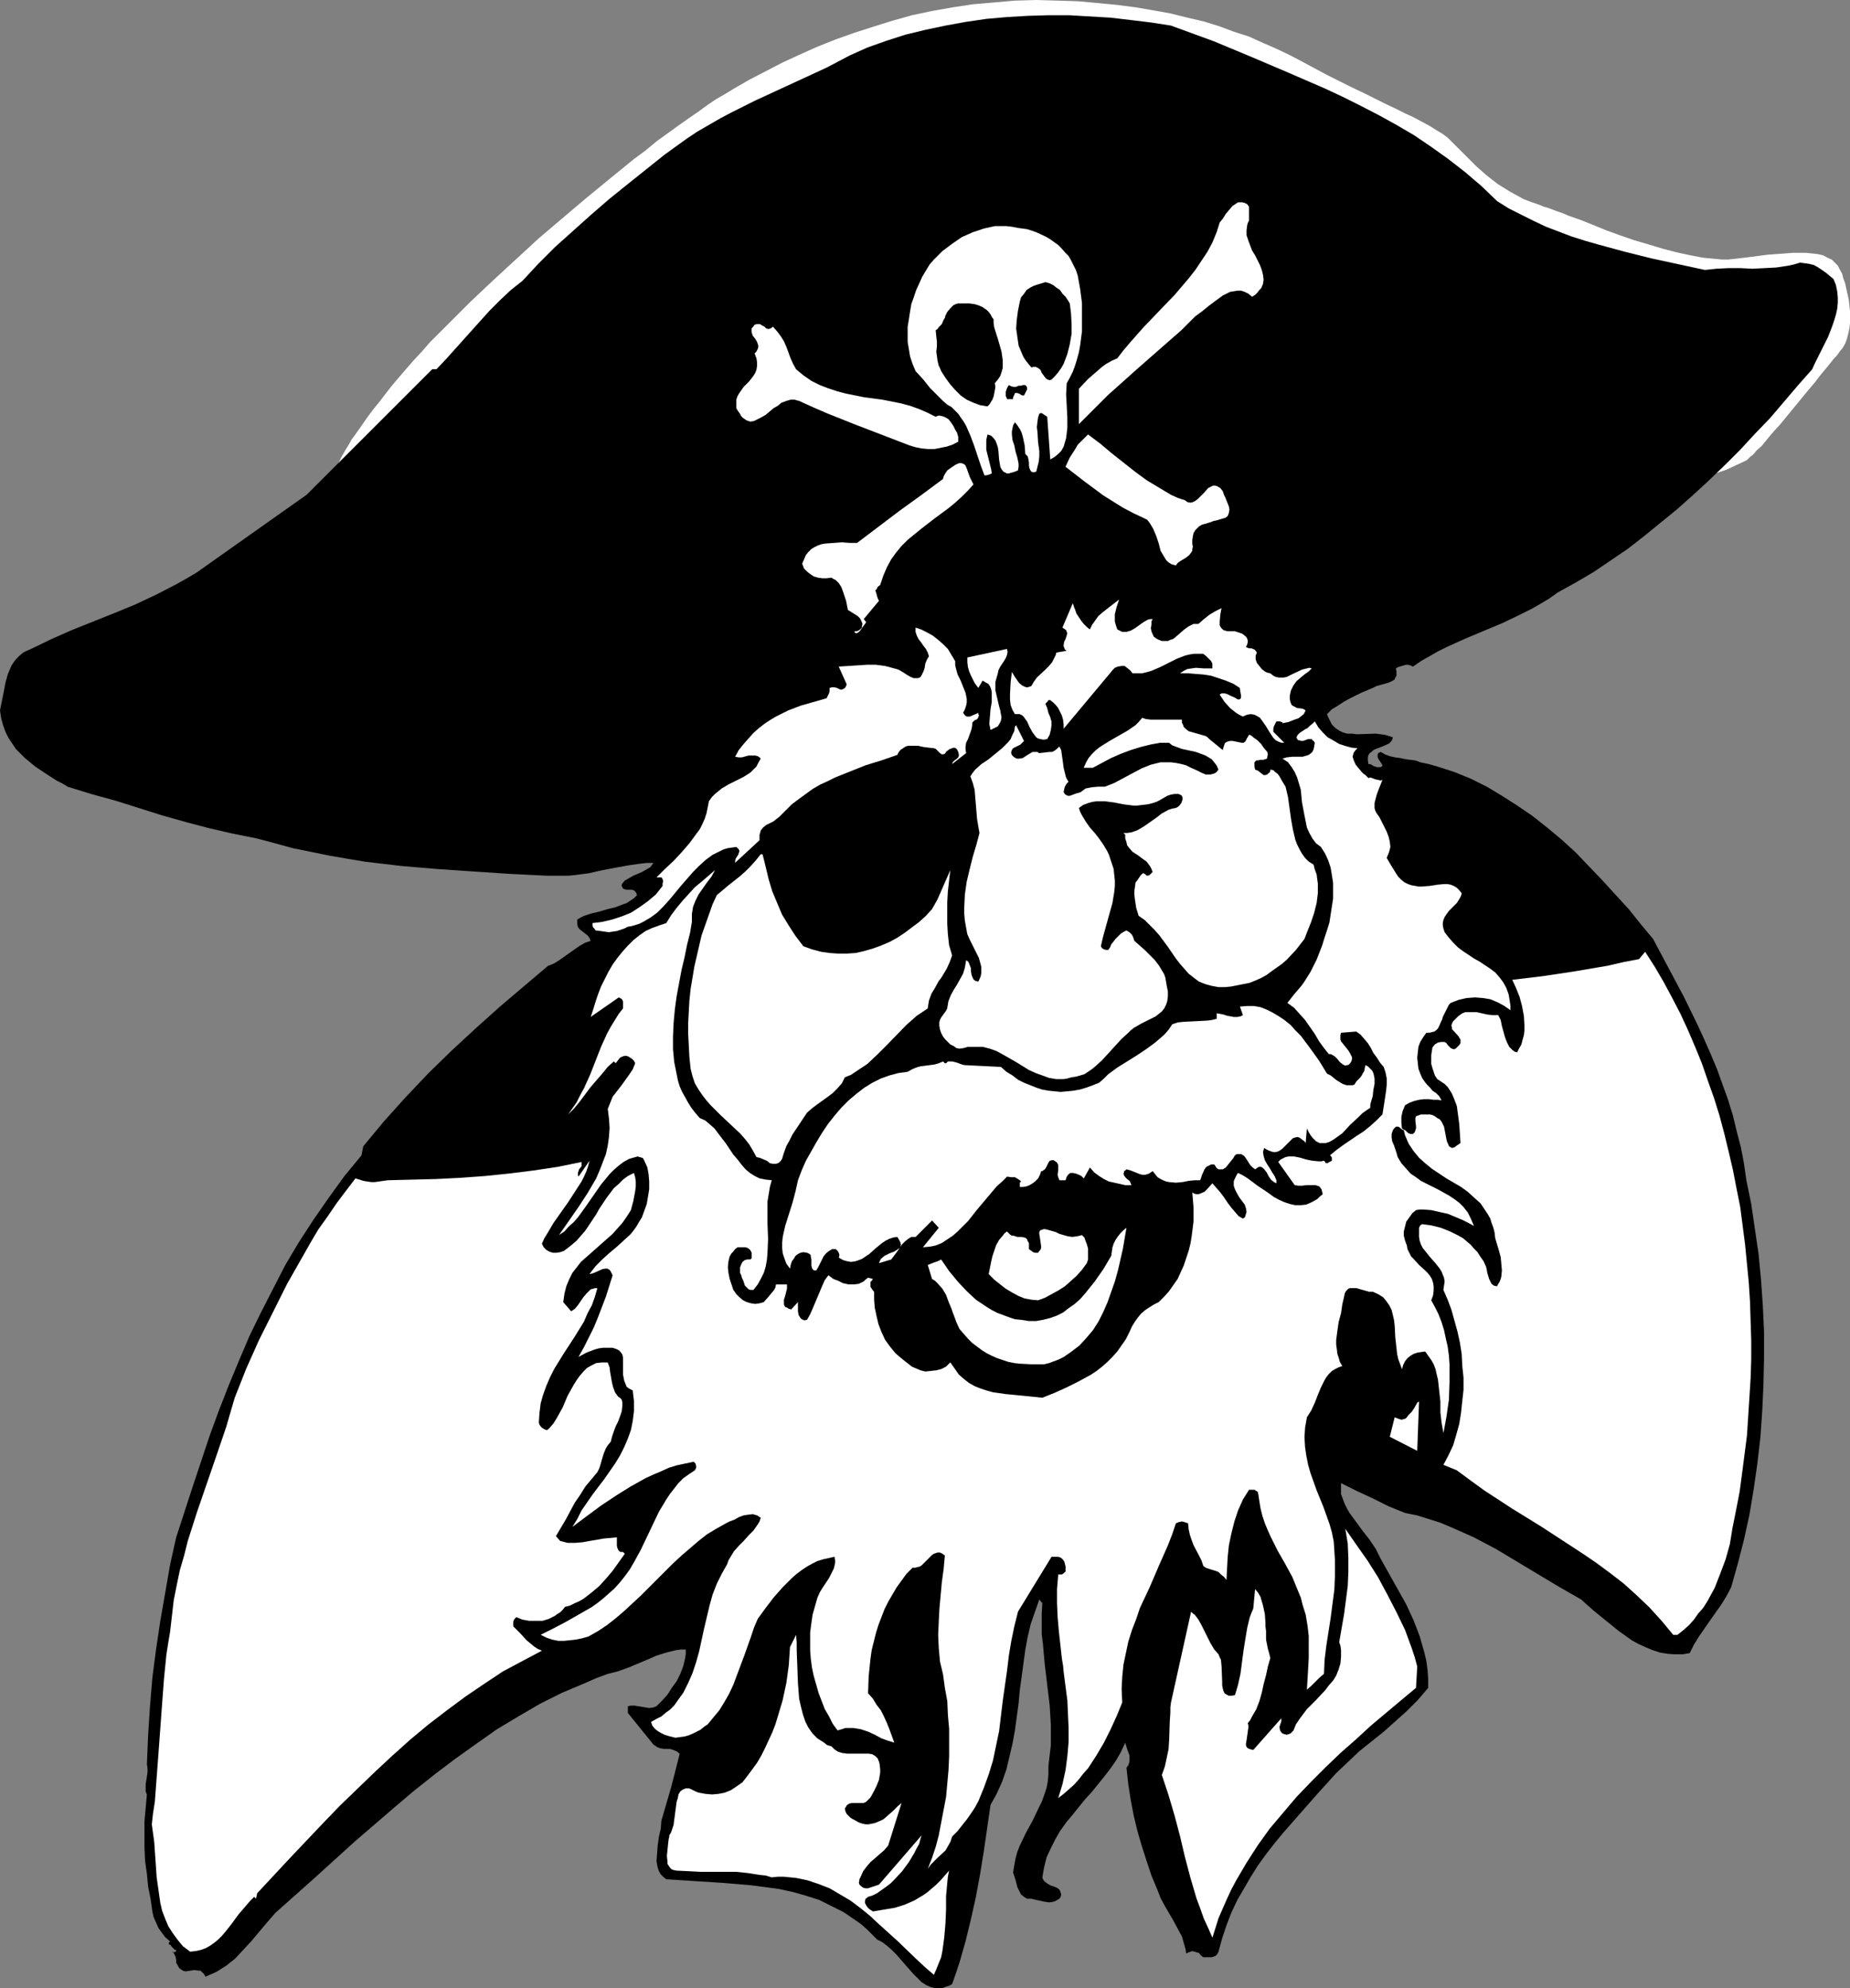
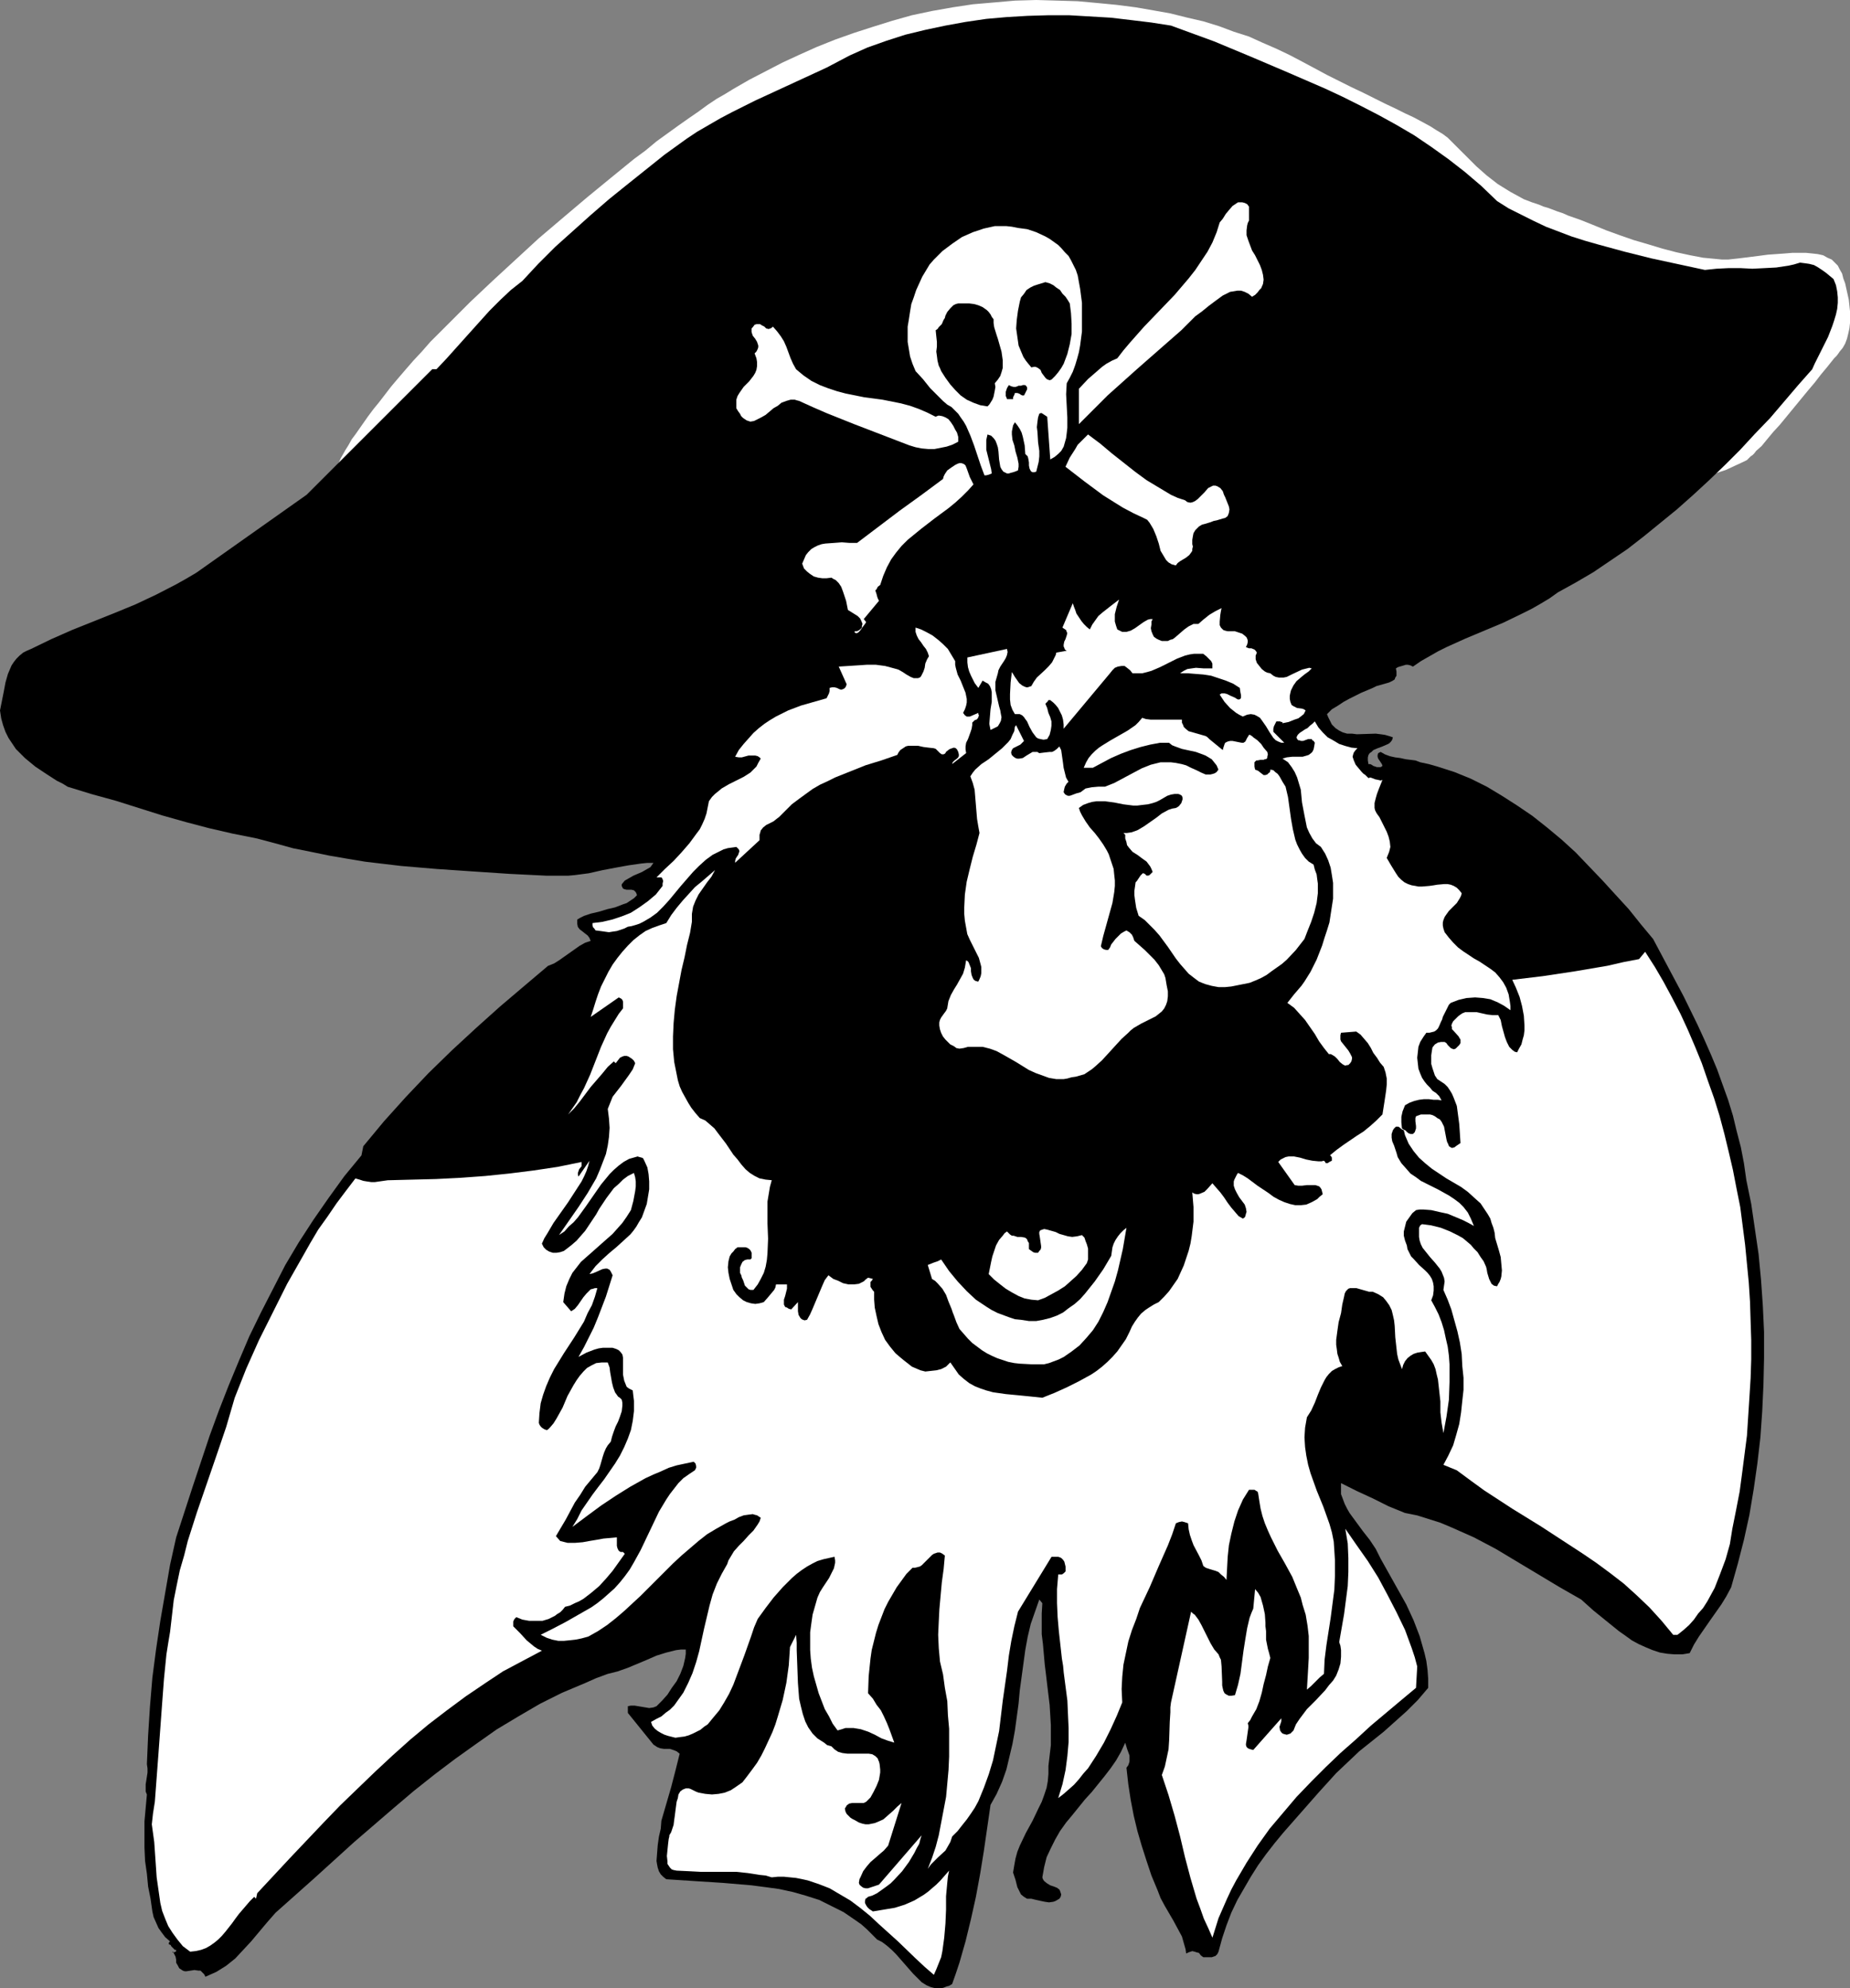
<svg xmlns="http://www.w3.org/2000/svg" xmlns:ns1="http://sodipodi.sourceforge.net/DTD/sodipodi-0.dtd" xmlns:ns2="http://www.inkscape.org/namespaces/inkscape" version="1.0" width="129.766mm" height="139.49mm" id="svg31" ns1:docname="Pirate 13.wmf">
  <rect width="100%" height="100%" fill="#808080" stroke="none" />
  <ns1:namedview id="namedview31" pagecolor="#ffffff" bordercolor="#000000" borderopacity="0.25" ns2:showpageshadow="2" ns2:pageopacity="0.0" ns2:pagecheckerboard="0" ns2:deskcolor="#d1d1d1" ns2:document-units="mm" />
  <defs id="defs1">
    <pattern id="WMFhbasepattern" patternUnits="userSpaceOnUse" width="6" height="6" x="0" y="0" />
  </defs>
  <path style="fill:#000000;fill-opacity:1;fill-rule:evenodd;stroke:none" d="m 334.027,209.234 -1.293,0.162 -1.293,-0.162 -1.131,-0.162 -0.97,-0.485 -1.131,-0.646 -0.808,-0.485 -1.939,-1.616 0.808,-1.777 0.808,0.808 1.131,0.485 1.131,0.485 1.131,0.323 1.131,0.485 0.97,0.485 0.485,0.485 0.323,0.323 0.323,0.646 z" id="path1" />
-   <path style="fill:#000000;fill-opacity:1;fill-rule:evenodd;stroke:none" d="m 326.755,212.95 -0.646,0.162 h -0.485 -0.485 l -0.323,-0.162 -0.808,-0.646 -0.485,-0.969 -0.485,-1.131 -0.323,-0.485 -0.323,-0.485 -0.485,-1.131 -0.485,-0.808 0.162,-0.646 0.485,-0.485 0.646,-0.323 h 0.323 0.323 l 0.646,0.808 0.646,0.808 0.808,1.777 0.646,1.777 z" id="path2" />
  <path style="fill:#000000;fill-opacity:1;fill-rule:evenodd;stroke:none" d="m 280.537,213.435 v 0.646 l -0.162,0.646 -0.323,0.485 -0.485,0.485 -0.162,-0.323 h -0.323 -0.646 l -0.323,-0.162 -0.323,-0.162 -0.162,-0.323 v -0.485 -0.646 l 0.162,-0.485 0.485,-0.485 0.485,-0.162 h 0.485 l 0.646,0.162 0.323,0.323 z" id="path3" />
  <path style="fill:#000000;fill-opacity:1;fill-rule:evenodd;stroke:none" d="m 284.092,221.836 -0.323,0.162 v 0.323 l -0.162,0.646 -0.162,0.485 -0.162,0.162 h -0.485 l -0.323,0.162 h -0.323 l -0.323,-0.162 -0.323,-0.323 -0.162,-0.323 -0.162,-0.485 -0.162,-0.485 0.162,-0.646 0.323,-0.162 0.323,-0.162 h 0.485 l 0.323,0.162 0.646,0.323 z" id="path4" />
  <path style="fill:#000000;fill-opacity:1;fill-rule:evenodd;stroke:none" d="m 289.425,233.469 0.646,4.362 0.162,2.1 0.162,2.262 -0.162,2.1 -0.162,1.131 -0.323,0.969 -0.323,0.969 -0.485,0.969 -0.485,0.808 -0.808,0.808 h -1.616 l 0.646,-1.131 0.485,-1.293 0.485,-1.293 0.323,-1.293 0.162,-1.293 v -1.293 l -0.162,-2.585 -0.485,-2.747 -0.808,-2.424 -0.97,-2.424 -1.293,-2.424 0.485,-0.485 0.485,-0.323 0.323,-0.162 h 0.323 0.485 l 0.323,0.162 0.646,0.808 0.646,0.808 0.485,1.131 0.485,0.969 z" id="path5" />
  <path style="fill:#000000;fill-opacity:1;fill-rule:evenodd;stroke:none" d="m 292.172,273.862 v 0.646 0.485 l -0.162,0.969 -0.485,0.808 -0.485,0.808 -1.454,1.131 -0.808,0.646 -0.646,0.646 -0.808,0.162 -0.808,0.162 -1.939,0.323 -1.939,0.485 -2.101,0.323 -0.97,0.162 -0.97,-0.162 h -0.97 l -0.808,-0.323 -0.97,-0.485 -0.646,-0.646 -0.646,-0.808 -0.646,-1.131 0.323,-0.485 0.485,-0.646 0.485,-0.323 h 0.323 l 0.485,0.162 0.485,0.485 0.485,0.485 0.646,0.323 0.485,0.162 1.293,0.162 h 1.454 l 1.454,-0.162 1.293,-0.162 1.454,-0.323 h 1.454 l 0.808,-0.485 0.646,-0.485 0.646,-0.646 0.646,-0.808 0.646,-0.485 0.646,-0.646 0.646,-0.323 h 0.485 z" id="path6" />
  <path style="fill:#000000;fill-opacity:1;fill-rule:evenodd;stroke:none" d="m 271.811,275.316 0.162,0.485 v 0.323 l -0.162,0.162 -0.162,0.323 -0.485,0.323 -0.485,0.323 h -0.808 -0.485 l -0.323,-0.162 -0.323,-0.323 -0.162,-0.323 v -0.485 -0.646 l 0.485,-0.323 0.323,-0.323 0.485,-0.162 h 0.485 0.323 l 0.485,0.162 0.323,0.323 z" id="path7" />
  <path style="fill:#ffffff;fill-opacity:1;fill-rule:evenodd;stroke:none" d="m 87.264,130.549 v -0.808 -0.646 l 0.162,-0.808 0.323,-0.969 0.485,-1.454 0.646,-1.454 0.485,-0.969 0.485,-0.808 0.485,-1.131 0.646,-1.131 0.646,-1.131 0.808,-1.293 0.808,-1.454 0.97,-1.293 1.131,-1.616 1.131,-1.616 1.131,-1.616 1.454,-1.939 1.454,-1.777 1.616,-2.1 1.616,-2.1 1.778,-2.1 1.939,-2.262 2.101,-2.424 2.262,-2.424 2.262,-2.585 2.586,-2.585 2.586,-2.585 2.747,-2.747 2.747,-2.747 5.818,-5.493 6.141,-5.655 6.141,-5.655 6.464,-5.493 6.302,-5.332 6.302,-5.17 6.141,-5.009 3.07,-2.262 2.909,-2.424 2.909,-2.1 2.909,-2.1 2.747,-1.939 2.586,-1.777 2.424,-1.777 2.424,-1.616 2.262,-1.293 2.101,-1.293 4.202,-2.424 4.363,-2.262 4.363,-2.262 4.525,-2.1 4.686,-2.1 4.848,-1.939 5.01,-1.777 5.01,-1.616 5.171,-1.616 5.171,-1.454 5.333,-1.131 5.494,-0.969 5.333,-0.808 5.656,-0.485 5.494,-0.485 L 274.72,0 l 5.656,0.162 5.333,0.162 5.333,0.485 5.01,0.485 5.01,0.646 4.686,0.808 4.525,0.808 4.525,1.131 4.202,0.969 4.202,1.293 3.878,1.454 4.04,1.293 3.555,1.616 3.717,1.616 3.394,1.616 3.394,1.777 6.626,3.555 3.232,1.616 3.232,1.616 3.07,1.454 2.909,1.454 2.909,1.454 2.747,1.293 2.586,1.293 2.424,1.131 2.101,1.131 2.101,1.131 1.778,1.131 1.616,0.969 1.293,0.969 0.97,0.969 2.101,2.1 0.97,0.969 1.131,1.131 2.424,2.424 2.747,2.424 2.909,2.262 3.394,2.1 1.778,0.969 1.778,0.969 2.101,0.808 1.939,0.646 1.131,0.485 1.131,0.323 2.586,0.969 1.454,0.485 1.454,0.646 3.232,1.131 3.232,1.293 3.555,1.454 3.555,1.293 3.717,1.293 3.878,1.131 3.717,1.131 3.717,0.969 3.717,0.808 3.394,0.646 3.394,0.323 1.616,0.162 h 1.616 l 1.454,-0.162 1.454,-0.162 2.586,-0.323 2.586,-0.323 2.424,-0.323 2.262,-0.162 2.262,-0.162 1.939,-0.162 h 1.939 1.778 l 1.616,0.162 1.454,0.162 1.454,0.323 1.131,0.646 1.131,0.485 0.808,0.808 0.808,0.808 0.485,0.969 0.646,1.131 0.323,1.293 0.485,1.293 0.323,1.454 0.646,2.908 0.323,3.07 v 1.616 1.454 l -0.162,1.454 -0.323,1.454 -0.323,1.293 -0.485,1.293 -0.646,1.131 -0.808,0.969 -0.323,0.485 -0.485,0.646 -0.646,0.646 -0.646,0.808 -1.293,1.616 -1.616,1.939 -1.616,2.1 -1.778,2.1 -3.717,4.524 -3.717,4.524 -1.778,1.939 -1.616,1.939 -1.454,1.777 -1.454,1.293 -0.485,0.646 -0.485,0.485 -0.485,0.323 -0.323,0.323 -0.646,0.646 -0.97,0.485 -2.101,0.969 -2.424,1.131 -2.424,0.808 -2.424,0.808 -2.424,0.646 -1.131,0.323 -0.97,0.323 -0.808,0.162 -0.646,0.162 h -0.162 -0.323 -1.616 l -0.646,0.162 h -1.939 -1.131 -2.424 l -1.454,0.162 h -3.232 -1.778 -1.778 -4.04 -4.202 l -4.686,0.162 h -5.171 l -5.171,0.162 h -5.818 -5.818 -6.302 l -6.464,0.162 h -6.626 -6.949 l -7.272,0.162 H 354.55 346.955 l -7.595,0.162 h -7.757 -8.08 l -8.08,0.162 -16.322,0.162 h -16.645 l -33.451,0.323 h -16.645 l -16.322,0.162 h -8.08 l -7.918,0.162 h -7.757 -7.595 -7.595 -7.272 l -6.949,0.162 h -6.949 -6.626 l -6.464,0.162 h -6.141 -5.818 -5.494 -5.333 l -4.848,0.162 h -10.827 -1.939 -9.05 l -1.131,0.162 z" id="path8" />
  <path style="fill:#000000;fill-opacity:1;fill-rule:evenodd;stroke:none" d="m 321.907,10.987 9.696,4.039 9.858,4.201 9.696,4.201 4.848,2.262 4.848,2.424 4.686,2.424 4.686,2.585 4.686,2.747 4.525,3.07 4.525,3.231 4.363,3.393 4.363,3.716 4.202,4.039 3.07,1.939 3.232,1.616 3.232,1.616 3.394,1.616 3.394,1.293 3.394,1.293 3.555,1.131 3.394,0.969 7.11,1.939 7.11,1.777 14.221,3.07 3.07,-0.323 3.232,-0.162 h 3.07 l 3.232,0.162 3.232,-0.162 3.07,-0.162 3.232,-0.485 1.454,-0.323 1.616,-0.485 1.293,0.162 1.131,0.162 1.293,0.323 1.131,0.646 0.97,0.646 1.131,0.808 1.939,1.616 0.646,1.616 0.323,1.616 0.162,1.616 v 1.454 l -0.162,1.616 -0.323,1.454 -0.485,1.616 -0.485,1.454 -1.131,2.908 -1.454,2.908 -1.454,2.908 -0.646,1.293 -0.646,1.454 -3.717,4.201 -3.717,4.362 -3.717,4.362 -4.04,4.201 -3.878,4.201 -4.04,4.039 -4.202,4.039 -4.202,3.878 -4.363,3.878 -4.363,3.555 -4.363,3.555 -4.363,3.393 -4.525,3.07 -4.525,3.07 -4.686,2.747 -4.686,2.585 -2.262,1.616 -2.424,1.454 -2.262,1.293 -2.586,1.293 -5.01,2.424 -5.01,2.1 -5.01,2.1 -5.01,2.262 -2.262,1.131 -2.262,1.293 -2.262,1.293 -2.101,1.454 -0.646,-0.323 -0.646,-0.162 h -0.646 l -0.485,0.162 -1.131,0.323 -0.485,0.162 -0.485,0.323 0.162,0.808 v 0.485 0.646 l -0.323,0.485 -0.162,0.485 -0.485,0.323 -0.97,0.485 -1.131,0.323 -1.131,0.323 -1.131,0.323 -0.97,0.485 -3.07,1.293 -3.232,1.616 -1.454,0.808 -1.454,0.969 -1.616,0.969 -1.293,1.293 0.323,0.808 0.323,0.646 0.646,1.293 0.97,0.969 0.97,0.646 0.97,0.485 1.131,0.323 h 1.293 l 1.293,0.162 5.01,-0.162 1.293,0.162 1.131,0.162 1.131,0.323 0.97,0.323 -0.162,0.646 -0.323,0.485 -0.485,0.485 -0.646,0.323 -1.131,0.485 -1.293,0.485 -1.131,0.485 -0.485,0.485 -0.485,0.323 -0.323,0.485 -0.162,0.646 v 0.808 l 0.162,0.969 h 0.485 l 0.323,0.162 0.485,0.323 0.485,0.162 0.485,0.162 h 0.485 0.485 l 0.485,-0.323 -0.162,-0.485 -0.323,-0.485 -0.646,-0.969 -0.162,-0.485 v -0.485 l 0.162,-0.485 0.646,-0.323 1.131,0.646 1.293,0.485 1.454,0.323 1.293,0.162 1.454,0.323 1.293,0.162 1.293,0.162 1.293,0.485 2.262,0.485 2.262,0.646 4.525,1.454 4.363,1.777 4.202,2.1 4.04,2.424 4.04,2.585 4.04,2.747 3.878,3.07 3.878,3.231 3.717,3.393 3.555,3.716 3.555,3.716 3.394,3.716 3.555,3.878 3.232,4.039 3.232,3.878 4.04,7.594 4.04,7.594 3.717,7.594 1.778,3.878 1.778,4.039 1.616,3.878 1.454,4.039 1.454,4.039 1.293,4.201 0.97,4.039 1.131,4.362 0.808,4.201 0.646,4.524 1.293,6.301 0.97,6.624 0.97,6.624 0.646,6.786 0.485,6.948 0.323,6.948 v 6.948 l -0.162,7.109 -0.323,6.948 -0.485,6.948 -0.808,6.948 -0.97,6.786 -1.131,6.786 -1.454,6.624 -1.616,6.301 -1.778,6.301 -1.293,2.424 -1.293,2.1 -3.07,4.362 -2.909,4.201 -1.293,2.1 -1.131,2.262 -1.939,0.323 h -2.101 l -1.939,-0.162 -1.939,-0.323 -1.939,-0.646 -1.939,-0.808 -1.778,-0.808 -1.778,-0.969 -1.778,-1.293 -1.616,-1.131 -3.394,-2.747 -3.394,-2.747 -3.232,-2.908 -5.656,-3.231 -5.656,-3.393 -5.656,-3.393 -5.656,-3.393 -5.818,-3.07 -2.909,-1.293 -2.909,-1.293 -3.07,-1.293 -3.07,-0.969 -3.07,-0.969 -3.232,-0.646 -4.363,-1.777 -4.202,-2.1 -4.202,-1.939 -4.202,-2.1 v 1.454 1.454 l 0.485,1.293 0.485,1.293 0.646,1.293 0.646,1.131 1.778,2.424 1.778,2.424 1.778,2.262 1.616,2.424 0.646,1.293 0.646,1.293 2.262,4.039 2.262,4.039 2.262,4.039 1.939,4.201 0.808,2.1 0.808,2.1 0.646,2.262 0.646,2.262 0.485,2.1 0.323,2.424 0.162,2.262 v 2.424 l -2.747,3.231 -2.909,2.908 -3.07,2.747 -3.07,2.747 -3.232,2.585 -3.232,2.585 -3.07,2.908 -3.07,2.908 -4.686,5.17 -4.686,5.332 -4.686,5.332 -2.262,2.747 -2.262,2.908 -2.101,2.908 -1.939,3.07 -1.778,3.07 -1.778,3.07 -1.616,3.393 -1.293,3.393 -1.131,3.393 -0.97,3.555 -0.323,0.646 -0.485,0.485 -0.485,0.162 -0.485,0.162 h -2.262 l -0.646,-0.485 -0.485,-0.646 -0.646,-0.162 -0.485,-0.162 -0.646,-0.162 -0.485,0.162 -0.485,0.162 -0.646,0.323 -0.162,-1.131 -0.323,-1.131 -0.646,-2.262 -1.131,-2.1 -1.131,-2.1 -1.131,-1.939 -1.131,-1.939 -1.131,-2.1 -0.808,-2.1 -1.616,-3.878 -1.293,-3.878 -1.293,-4.039 -1.131,-3.878 -0.97,-4.039 -0.808,-4.201 -0.646,-4.201 -0.485,-4.362 0.485,-0.646 0.323,-0.969 v -0.808 -0.808 l -0.646,-1.777 -0.485,-1.616 -1.131,2.424 -1.293,2.262 -1.454,2.1 -1.616,2.1 -3.394,4.201 -1.778,1.939 -3.394,4.201 -1.616,1.939 -1.616,2.262 -1.293,2.262 -1.131,2.262 -1.131,2.424 -0.646,2.585 -0.485,2.747 0.162,0.485 0.323,0.485 0.808,0.646 0.808,0.485 0.97,0.323 0.808,0.323 0.646,0.485 0.162,0.323 0.162,0.485 0.162,0.485 -0.162,0.646 -0.323,0.485 -1.131,0.646 -0.485,0.162 -1.131,0.162 -1.131,-0.162 -2.262,-0.485 -1.293,-0.323 h -1.131 l -0.808,-0.485 -0.808,-0.646 -0.485,-0.969 -0.485,-0.969 -0.485,-1.939 -0.646,-1.939 0.323,-1.939 0.323,-1.777 0.485,-1.777 0.646,-1.616 1.616,-3.393 1.778,-3.231 1.616,-3.393 0.808,-1.616 0.646,-1.777 0.646,-1.939 0.323,-1.777 0.162,-1.939 v -2.1 l 0.323,-2.747 0.323,-2.747 v -2.747 -2.585 l -0.323,-5.332 -0.646,-5.332 -0.323,-2.747 -0.323,-2.585 -0.485,-5.493 -0.323,-2.585 v -2.747 -2.747 l 0.162,-2.747 -0.808,-0.969 -1.131,3.231 -1.131,3.231 -0.808,3.393 -0.646,3.555 -0.485,3.555 -0.485,3.555 -0.485,3.555 -0.323,3.555 -0.97,7.109 -0.646,3.555 -0.808,3.393 -0.808,3.393 -1.131,3.231 -1.454,3.231 -1.616,2.908 -1.778,12.279 -0.97,5.978 -1.131,6.14 -1.293,5.817 -1.454,5.978 -1.616,5.655 -0.97,2.908 -0.97,2.747 -0.808,0.485 -0.646,0.162 -0.808,0.323 -0.646,0.162 h -1.454 l -1.293,-0.323 -1.131,-0.485 -1.293,-0.808 -1.131,-1.131 -1.131,-1.131 -2.262,-2.585 -2.262,-2.585 -1.131,-1.131 -1.293,-1.131 -1.293,-0.969 -1.293,-0.646 -1.454,-1.454 -1.293,-1.293 -1.454,-1.293 -1.616,-1.131 -3.07,-2.1 -3.232,-1.616 -3.232,-1.616 -3.555,-1.131 -3.394,-0.969 -3.717,-0.808 -3.555,-0.485 -3.717,-0.485 -7.595,-0.646 -7.595,-0.485 -7.434,-0.485 -0.808,-0.646 -0.646,-0.646 -0.485,-0.808 -0.323,-0.969 -0.162,-0.808 -0.162,-0.969 0.162,-2.1 0.162,-2.1 0.323,-2.262 0.485,-2.1 0.162,-2.1 2.586,-8.886 1.131,-4.362 1.131,-4.524 -0.808,-0.646 -0.808,-0.323 -0.97,-0.323 h -1.616 l -0.97,-0.162 -0.808,-0.323 -0.97,-0.646 -6.787,-8.402 v -1.777 l 0.808,-0.162 h 0.97 l 1.939,0.323 0.97,0.162 0.97,0.162 1.131,-0.162 0.808,-0.323 1.454,-1.454 1.454,-1.616 1.131,-1.777 1.293,-1.777 0.97,-1.939 0.808,-2.1 0.485,-2.1 0.162,-1.131 v -1.131 H 180.507 l -1.293,0.162 -2.586,0.646 -2.586,0.808 -2.586,1.131 -5.01,2.1 -2.747,0.969 -2.586,0.646 -3.07,1.131 -2.909,1.293 -3.07,1.293 -3.07,1.293 -5.818,2.908 -5.818,3.393 -5.656,3.393 -5.494,3.878 -5.656,4.039 -5.333,4.039 -5.494,4.362 -5.333,4.524 -10.504,9.048 -10.504,9.533 -10.342,9.21 -2.262,2.585 -4.202,5.009 -2.101,2.262 -2.101,2.262 -2.424,1.939 -1.293,0.808 -1.293,0.808 -1.454,0.646 -1.454,0.646 -0.323,-0.646 -0.485,-0.485 -0.485,-0.485 h -0.485 l -1.131,-0.162 -2.101,0.323 h -0.485 l -0.485,-0.162 -0.485,-0.323 -0.485,-0.323 -0.323,-0.646 -0.485,-0.808 v -0.808 l -0.162,-0.808 -0.323,-0.646 -0.323,-0.646 h -0.162 v 0.162 h 0.323 l 0.485,-0.162 0.162,-0.162 v -0.323 h -0.323 l -0.323,-0.323 -0.646,-0.646 -0.162,-0.323 -0.323,-0.162 h -0.162 v 0.162 -0.323 -0.323 l 0.323,-0.323 -1.293,-1.131 -0.97,-1.293 -0.808,-1.131 -0.646,-1.454 -0.646,-1.454 -0.323,-1.454 -0.485,-3.393 -0.646,-3.231 -0.323,-3.393 -0.485,-3.393 -0.162,-3.555 v -3.393 -3.555 l 0.323,-3.555 0.323,-3.555 -0.323,-0.808 v -0.969 -0.969 l 0.162,-0.969 0.323,-2.1 v -1.131 l -0.162,-1.131 0.323,-7.594 0.485,-7.594 0.646,-7.755 0.97,-7.432 1.131,-7.594 1.293,-7.432 1.293,-7.432 1.616,-7.271 4.363,-13.41 2.262,-6.786 2.262,-6.786 2.424,-6.624 2.586,-6.624 2.747,-6.624 2.747,-6.463 3.07,-6.301 3.232,-6.301 3.232,-6.301 3.555,-5.978 3.878,-5.978 4.04,-5.817 4.202,-5.817 4.525,-5.493 0.485,-2.424 5.494,-6.624 5.818,-6.463 5.979,-6.301 6.302,-6.14 6.302,-5.817 6.302,-5.655 6.464,-5.493 6.302,-5.332 1.616,-0.646 1.293,-0.808 5.494,-3.878 1.454,-0.808 1.454,-0.485 -0.323,-0.808 -0.485,-0.646 -0.646,-0.485 -0.808,-0.646 -0.646,-0.485 -0.485,-0.646 -0.162,-0.808 v -0.485 -0.646 l 0.808,-0.485 0.97,-0.485 1.939,-0.646 2.101,-0.485 2.101,-0.646 2.101,-0.485 2.101,-0.808 0.97,-0.323 0.97,-0.646 0.97,-0.646 0.808,-0.808 -0.162,-0.485 -0.162,-0.323 -0.485,-0.485 -0.646,-0.162 h -1.293 l -0.646,-0.162 -0.323,-0.162 -0.162,-0.323 -0.162,-0.323 v -0.485 l 0.808,-0.969 1.131,-0.646 1.131,-0.646 1.131,-0.485 1.131,-0.485 1.131,-0.646 1.131,-0.646 0.808,-1.131 h -1.616 l -1.616,0.162 -3.394,0.485 -3.555,0.646 -3.394,0.646 -3.555,0.808 -3.717,0.485 -1.778,0.162 h -1.939 -1.778 -1.939 l -9.858,-0.485 -9.696,-0.646 -9.534,-0.646 -9.534,-0.808 -9.534,-1.131 -4.848,-0.808 -4.686,-0.808 -4.686,-0.969 -4.848,-0.969 -4.686,-1.293 -4.848,-1.293 -6.464,-1.293 -6.302,-1.454 -6.141,-1.616 -6.302,-1.777 -12.282,-3.878 -6.464,-1.777 -6.302,-1.939 -1.293,-0.808 -1.616,-0.808 -2.747,-1.777 -2.909,-1.939 -2.747,-2.262 -1.131,-1.131 -1.293,-1.293 -0.97,-1.454 -0.97,-1.454 -0.808,-1.616 L 0.808,192.269 0.323,190.492 0,188.391 l 0.485,-2.424 0.485,-2.424 0.485,-2.585 0.646,-2.262 0.485,-1.131 0.485,-1.131 0.646,-0.969 0.646,-0.808 0.808,-0.808 0.97,-0.808 0.97,-0.485 1.131,-0.485 5.333,-2.585 5.494,-2.424 5.656,-2.262 5.656,-2.262 5.494,-2.262 5.494,-2.585 5.333,-2.747 2.586,-1.454 2.747,-1.616 29.25,-20.681 33.29,-33.284 h 1.131 l 2.747,-2.908 2.747,-3.07 5.656,-6.301 2.909,-3.231 2.909,-2.908 2.747,-2.585 3.07,-2.424 4.202,-4.524 4.525,-4.524 4.686,-4.201 4.686,-4.201 4.848,-4.201 5.01,-4.039 4.848,-3.878 4.848,-3.878 2.909,-2.1 2.909,-2.1 2.909,-1.939 3.07,-1.777 3.07,-1.777 3.07,-1.616 6.141,-3.07 6.302,-2.908 6.302,-2.908 6.302,-2.908 6.141,-3.231 4.686,-2.1 5.01,-1.777 5.01,-1.616 5.333,-1.293 5.333,-1.131 5.333,-0.969 5.494,-0.808 5.494,-0.485 5.494,-0.323 5.494,-0.162 h 5.494 l 5.494,0.323 5.494,0.323 5.494,0.646 5.333,0.646 5.171,0.808 z" id="path9" />
  <path style="fill:#ffffff;fill-opacity:1;fill-rule:evenodd;stroke:none" d="m 331.118,58.489 -0.323,0.646 -0.162,0.646 -0.162,1.293 v 1.293 l 0.485,1.454 0.485,1.293 0.485,1.293 0.808,1.293 0.646,1.293 0.646,1.293 0.485,1.293 0.323,1.293 0.162,1.293 -0.162,1.131 -0.485,1.131 -0.485,0.485 -0.485,0.646 -0.646,0.646 -0.808,0.485 -0.97,-0.808 -0.97,-0.485 -0.97,-0.323 h -0.97 l -0.97,0.162 -0.97,0.162 -0.97,0.485 -0.97,0.485 -1.778,1.293 -1.939,1.454 -1.778,1.454 -1.778,1.293 -3.717,3.716 -3.878,3.393 -7.918,6.948 -7.757,6.948 -3.717,3.716 -3.878,3.878 v -9.371 l 2.424,-2.585 2.424,-2.1 1.293,-1.131 1.131,-0.808 1.454,-0.808 1.454,-0.646 1.616,-2.1 1.778,-2.1 3.717,-4.201 4.04,-4.201 4.04,-4.201 3.717,-4.362 1.778,-2.262 1.616,-2.424 1.616,-2.424 1.293,-2.424 1.131,-2.747 0.808,-2.585 0.808,-0.969 0.808,-1.293 0.808,-0.969 0.97,-1.131 0.97,-0.646 0.485,-0.323 h 0.646 0.485 l 0.646,0.162 0.646,0.323 0.485,0.646 z" id="path10" />
  <path style="fill:#ffffff;fill-opacity:1;fill-rule:evenodd;stroke:none" d="m 285.708,73.03 0.646,3.555 0.485,3.716 v 3.716 3.878 l -0.485,3.716 -0.323,1.777 -0.485,1.777 -0.485,1.616 -0.646,1.777 -0.808,1.616 -0.808,1.454 -0.162,2.908 0.323,6.14 v 2.747 l -0.162,1.454 -0.162,1.293 -0.323,1.131 -0.323,1.131 -0.646,1.131 -0.808,0.808 -0.97,0.808 -1.131,0.646 -0.808,-11.31 -0.485,-0.323 -0.485,-0.323 -0.485,-0.323 h -0.323 l -0.323,0.162 -0.323,0.969 -0.162,1.131 -0.162,1.454 0.162,1.293 0.162,2.747 0.162,1.131 0.162,1.131 v 0.646 0.808 l -0.162,1.454 -0.646,2.585 -0.485,0.162 h -0.485 l -0.323,-0.162 -0.162,-0.162 -0.323,-0.646 -0.162,-0.808 v -0.808 l -0.162,-0.969 -0.162,-0.646 -0.323,-0.323 -0.323,-0.323 -0.162,-2.262 -0.485,-2.262 -0.323,-1.131 -0.485,-0.969 -0.646,-0.969 -0.646,-0.808 -0.485,0.808 -0.162,0.808 -0.162,0.808 v 0.808 l 0.162,1.454 0.485,1.454 0.323,1.616 0.485,1.616 0.323,1.616 v 0.808 l -0.162,0.969 -0.808,0.323 -0.485,0.162 -0.646,0.162 -0.485,0.162 h -0.485 l -0.323,-0.162 -0.646,-0.323 -0.485,-0.646 -0.323,-0.646 -0.162,-0.969 -0.162,-0.969 -0.162,-2.1 -0.162,-1.131 -0.323,-0.969 -0.323,-0.808 -0.485,-0.646 -0.646,-0.646 -0.97,-0.323 -0.323,1.454 v 1.293 1.293 l 0.323,1.293 0.646,2.585 0.323,1.293 0.162,1.131 -0.808,0.323 -0.646,0.162 h -0.485 l -0.97,-2.585 -1.778,-5.332 -0.97,-2.585 -1.131,-2.585 -0.646,-1.131 -0.808,-1.131 -0.646,-0.969 -0.97,-0.969 -0.808,-0.808 -1.131,-0.646 -1.131,-0.969 -1.131,-1.131 -2.262,-2.262 -1.939,-2.424 -1.939,-2.1 -0.808,-1.939 -0.646,-1.939 -0.323,-1.939 -0.323,-1.939 v -2.1 -1.939 l 0.323,-1.939 0.323,-2.1 0.323,-1.939 0.646,-1.777 0.646,-1.939 0.808,-1.777 0.808,-1.777 0.97,-1.616 0.97,-1.616 1.131,-1.293 2.262,-2.262 2.586,-1.939 2.586,-1.777 1.454,-0.646 1.454,-0.646 1.454,-0.485 1.454,-0.485 1.454,-0.323 1.454,-0.323 h 1.616 1.454 l 1.454,0.162 1.616,0.323 2.424,0.323 2.424,0.808 2.424,1.131 1.131,0.646 1.131,0.808 1.131,0.808 0.808,0.808 0.97,1.131 0.97,0.969 0.646,1.131 0.646,1.293 0.646,1.293 z" id="path11" />
  <path style="fill:#ffffff;fill-opacity:1;fill-rule:evenodd;stroke:none" d="m 204.909,86.602 1.131,1.293 0.97,1.293 0.808,1.293 0.646,1.454 1.131,3.07 0.646,1.454 0.808,1.454 1.939,1.616 2.101,1.454 2.262,1.131 2.101,0.808 2.424,0.808 2.424,0.646 4.848,0.969 4.848,0.646 4.848,0.969 2.424,0.646 2.262,0.808 2.262,0.969 2.262,1.131 0.323,-0.162 0.485,-0.162 0.97,0.162 0.808,0.323 0.808,0.485 0.646,0.808 0.646,0.969 0.485,0.969 0.485,0.808 0.323,1.131 v 0.646 0.646 l -1.616,0.808 -1.454,0.485 -1.616,0.323 -1.616,0.323 h -1.616 l -1.778,-0.162 -1.616,-0.323 -1.616,-0.485 -14.706,-5.655 -7.272,-2.908 -3.717,-1.616 -3.555,-1.616 -0.646,-0.162 -0.485,-0.162 h -1.131 l -1.131,0.323 -1.293,0.485 -0.97,0.808 -1.131,0.646 -2.101,1.777 -1.131,0.646 -0.97,0.485 -0.97,0.485 -0.97,0.162 -0.97,-0.323 -0.485,-0.323 -0.485,-0.323 -0.485,-0.485 -0.323,-0.646 -0.485,-0.646 -0.485,-0.808 v -1.293 -0.969 l 0.323,-0.969 0.485,-0.808 1.131,-1.616 1.454,-1.454 1.131,-1.454 0.485,-0.808 0.323,-0.808 0.162,-0.969 v -1.131 l -0.162,-0.969 -0.485,-1.293 0.485,-0.485 0.323,-0.646 0.162,-0.485 v -0.485 l -0.323,-0.969 -0.485,-0.808 -0.646,-0.808 -0.323,-0.969 v -0.323 -0.646 l 0.323,-0.323 0.485,-0.646 0.485,-0.162 h 0.323 0.646 l 0.485,0.323 0.646,0.323 0.485,0.485 0.646,0.162 0.485,-0.162 0.323,-0.162 z" id="path12" />
  <path style="fill:#ffffff;fill-opacity:1;fill-rule:evenodd;stroke:none" d="m 314.15,132.649 0.646,0.485 0.808,0.162 0.646,-0.162 0.646,-0.323 0.646,-0.485 1.131,-1.131 0.646,-0.646 0.97,-1.131 0.646,-0.323 0.646,-0.323 h 0.646 l 0.485,0.162 0.808,0.485 0.646,0.808 0.323,0.969 0.323,0.646 0.646,1.616 0.323,0.808 0.162,0.808 -0.162,0.969 -0.323,0.808 -0.646,0.485 -0.646,0.162 -1.616,0.485 -0.808,0.162 -0.808,0.323 -1.616,0.485 -0.646,0.162 -0.808,0.485 -0.485,0.485 -0.485,0.485 -0.485,0.808 -0.162,0.808 -0.162,0.969 v 1.131 l 0.162,0.646 -0.162,0.646 v 0.485 l -0.323,0.485 -0.485,0.646 -0.808,0.646 -0.808,0.485 -0.808,0.485 -0.646,0.485 -0.485,0.646 -1.131,-0.323 -0.808,-0.485 -0.646,-0.646 -0.485,-0.808 -0.485,-0.808 -0.485,-0.808 -0.485,-1.939 -0.646,-1.939 -0.808,-1.939 -0.485,-0.808 -0.485,-0.808 -0.646,-0.808 -0.97,-0.485 -2.747,-1.293 -2.747,-1.454 -2.586,-1.616 -2.586,-1.616 -5.01,-3.716 -5.01,-3.878 1.131,-2.424 1.454,-2.262 0.646,-1.131 0.97,-0.969 0.808,-0.808 0.97,-0.969 3.232,2.424 3.07,2.585 3.07,2.424 3.07,2.424 3.07,2.262 3.232,1.939 3.232,1.939 1.778,0.808 z" id="path13" />
  <path style="fill:#ffffff;fill-opacity:1;fill-rule:evenodd;stroke:none" d="m 258.075,128.449 -1.454,1.616 -1.616,1.616 -1.778,1.616 -1.778,1.454 -3.717,2.747 -3.555,2.747 -1.778,1.454 -1.778,1.454 -1.616,1.616 -1.454,1.777 -1.293,1.777 -1.131,2.1 -0.97,2.262 -0.808,2.424 -0.646,0.485 -0.323,0.646 -0.323,0.323 0.162,0.485 0.162,0.485 0.162,0.646 0.162,0.485 0.323,0.646 -4.04,4.847 0.646,0.808 -0.323,0.485 -0.485,0.646 -0.808,1.131 -0.485,0.485 -0.323,0.162 h -0.323 v 0 l -0.323,-0.162 v -0.323 h 0.485 l 0.485,-0.162 0.485,-0.323 0.485,-0.485 v -0.485 l 0.162,-0.485 -0.323,-0.808 -0.323,-0.646 -0.646,-0.646 -1.293,-0.808 -1.293,-0.808 -0.485,-2.424 -0.808,-2.424 -0.485,-1.293 -0.646,-0.969 -0.808,-0.808 -0.646,-0.323 -0.485,-0.323 -1.293,0.162 h -1.131 l -1.131,-0.162 -1.131,-0.323 -0.97,-0.646 -0.808,-0.646 -0.808,-0.808 -0.485,-1.293 0.485,-1.131 0.485,-1.131 0.646,-0.808 0.808,-0.808 0.808,-0.485 0.97,-0.485 0.97,-0.323 0.97,-0.162 2.262,-0.162 2.101,-0.162 2.101,0.162 h 1.939 l 11.312,-8.563 5.818,-4.201 5.656,-4.201 0.162,-0.646 0.323,-0.646 0.323,-0.485 0.323,-0.485 1.131,-0.808 0.97,-0.646 0.646,-0.323 0.485,-0.162 h 0.485 l 0.485,0.162 0.323,0.162 0.323,0.323 0.323,0.808 0.808,2.262 0.485,0.969 z" id="path14" />
  <path style="fill:#ffffff;fill-opacity:1;fill-rule:evenodd;stroke:none" d="m 296.212,166.902 0.646,0.323 0.646,0.323 h 0.485 0.646 l 1.131,-0.323 1.131,-0.646 1.131,-0.808 1.131,-0.808 1.131,-0.646 0.646,-0.162 h 0.646 l -0.323,0.646 v 0.808 l -0.162,0.969 0.162,0.808 0.323,0.808 0.323,0.646 0.646,0.485 0.646,0.323 0.808,0.323 h 0.808 0.808 l 0.646,-0.323 0.646,-0.162 0.646,-0.485 2.424,-2.1 1.131,-0.808 0.646,-0.323 0.646,-0.323 h 0.646 0.646 l 1.293,-1.131 1.616,-1.293 1.616,-0.969 1.616,-0.808 -0.162,0.808 -0.162,0.969 -0.162,1.777 v 0.969 l 0.323,0.646 0.323,0.323 0.323,0.323 0.485,0.162 0.646,0.162 h 0.97 0.97 l 0.97,0.323 0.97,0.323 0.808,0.646 0.323,0.323 0.162,0.323 0.162,0.485 v 0.485 l -0.162,0.646 -0.323,0.646 0.808,0.323 h 0.323 0.323 l 0.808,0.323 0.323,0.323 0.323,0.485 -0.323,0.808 v 0.969 l 0.323,0.969 0.646,0.808 0.646,0.808 0.808,0.646 0.646,0.323 0.808,0.162 0.808,0.646 0.646,0.323 0.808,0.162 h 0.646 0.646 l 0.808,-0.162 1.293,-0.646 2.747,-1.293 1.293,-0.323 0.646,-0.162 0.646,0.162 -0.808,0.808 -1.131,0.808 -0.97,0.808 -1.131,0.969 -0.808,1.131 -0.646,1.293 -0.162,0.646 -0.162,0.808 v 0.808 l 0.162,0.808 0.323,0.808 0.485,0.323 0.97,0.485 1.293,0.162 0.485,0.162 0.485,0.323 -0.485,0.969 -0.808,0.646 -0.646,0.485 -0.97,0.323 -1.616,0.646 -0.808,0.162 -0.808,0.162 v -0.323 h -0.323 l -0.323,-0.162 h -0.485 -0.485 l -0.646,1.293 -0.162,0.646 v 0.485 0.485 -0.162 l 2.909,2.908 h -0.808 l -0.808,-0.323 -0.646,-0.323 -0.646,-0.646 -0.97,-1.454 -0.485,-0.808 -0.485,-0.808 -1.131,-1.616 -0.485,-0.646 -0.808,-0.485 -0.646,-0.323 -0.97,-0.162 -0.97,0.162 -1.131,0.485 -0.97,-0.485 -0.808,-0.485 -0.808,-0.646 -0.808,-0.646 -1.454,-1.616 -1.293,-1.939 0.485,-0.323 h 0.323 0.485 l 0.646,0.162 0.97,0.485 1.131,0.485 0.485,0.323 0.323,0.162 h 0.323 l 0.323,-0.162 0.162,-0.323 v -0.646 l -0.162,-0.808 -0.162,-1.131 -1.778,-1.131 -1.939,-0.808 -1.939,-0.646 -1.939,-0.646 -2.101,-0.323 -2.101,-0.162 -1.939,-0.162 h -2.101 l 0.97,-0.646 0.97,-0.485 1.131,-0.162 1.131,-0.162 2.101,0.162 h 1.131 1.131 v -0.646 -0.646 l -0.323,-0.646 -0.323,-0.323 -0.97,-0.969 -0.808,-0.646 h -1.293 -1.131 l -1.131,0.162 -1.293,0.323 -2.101,0.808 -4.525,2.262 -2.262,0.969 -1.131,0.323 -1.293,0.323 h -1.293 -1.293 l -0.646,-0.808 -0.808,-0.646 -0.646,-0.485 h -0.808 l -0.97,0.162 -0.808,0.323 -0.646,0.646 -0.646,0.808 -12.282,14.703 v -1.131 l -0.162,-1.293 -0.323,-1.131 -0.485,-0.969 -0.485,-0.969 -0.646,-0.808 -0.646,-0.646 -0.808,-0.646 h -0.162 -0.323 l -0.162,0.323 -0.646,0.646 0.485,1.131 0.323,1.293 0.485,1.131 0.323,1.131 v 1.131 l -0.162,1.131 -0.323,1.293 -0.646,1.131 -0.97,0.162 -0.808,-0.162 -0.646,-0.162 -0.485,-0.323 -0.485,-0.646 -0.485,-0.646 -0.808,-1.454 -0.646,-1.454 -0.485,-0.646 -0.323,-0.485 -0.485,-0.485 -0.646,-0.323 h -0.646 -0.646 l -0.646,-1.131 -0.485,-1.293 -0.162,-1.454 v -1.454 l 0.162,-3.07 0.323,-2.747 0.323,0.485 0.485,0.808 1.131,1.616 0.808,0.646 0.646,0.323 0.485,0.162 h 0.323 l 0.485,-0.162 0.485,-0.162 0.646,-1.131 0.808,-1.131 2.101,-1.939 0.97,-0.969 0.97,-1.131 0.646,-1.293 0.323,-0.646 0.162,-0.646 2.747,-0.485 -0.485,-0.323 -0.162,-0.485 -0.162,-0.323 v -0.485 l 0.162,-0.808 0.323,-0.646 0.323,-0.969 0.162,-0.646 -0.162,-0.323 -0.162,-0.485 -0.485,-0.323 -0.485,-0.323 2.747,-6.463 0.323,0.969 0.323,0.808 0.323,0.969 0.646,0.969 0.646,0.969 0.646,0.808 0.808,0.808 0.808,0.646 0.646,-1.293 0.808,-1.131 0.808,-1.131 1.131,-0.969 2.262,-1.777 2.101,-1.616 -0.646,1.939 -0.485,1.939 v 0.969 0.969 l 0.323,1.131 z" id="path15" />
  <path style="fill:#ffffff;fill-opacity:1;fill-rule:evenodd;stroke:none" d="m 253.227,175.304 v 0.969 l 0.162,0.808 0.485,1.777 0.808,1.616 0.646,1.616 0.646,1.616 0.162,0.808 0.162,0.808 v 0.969 l -0.162,0.808 -0.323,0.969 -0.485,0.969 0.485,0.646 0.485,0.323 h 0.485 0.323 l 1.131,-0.485 1.131,-0.485 v 0.323 l 0.162,0.323 -0.162,0.485 -0.162,0.323 -0.323,0.323 -0.485,0.162 -0.646,0.646 v 0.646 l -0.162,0.969 -0.323,0.969 -0.646,1.777 -0.485,0.969 -0.162,0.969 v 0.808 l 0.162,0.969 -3.717,2.908 0.162,-0.485 0.485,-0.485 0.646,-0.485 0.323,-0.323 0.162,-0.323 v -0.485 l -0.162,-0.646 -0.323,-0.646 -0.323,-0.323 -0.485,-0.162 -0.485,0.162 -0.485,0.162 -0.323,0.162 -0.808,0.646 -0.162,0.323 -0.162,0.162 -0.323,0.162 h -0.485 l -0.485,-0.323 -0.323,-0.323 -0.485,-0.485 -0.323,-0.323 -0.485,-0.162 -1.454,-0.162 -1.293,-0.162 -1.454,-0.323 h -1.293 -1.293 l -0.646,0.162 -0.485,0.323 -0.485,0.323 -0.485,0.323 -0.485,0.646 -0.323,0.646 -4.202,1.454 -4.202,1.293 -4.04,1.616 -4.04,1.616 -1.939,0.969 -2.101,0.969 -1.939,1.131 -1.778,1.293 -1.778,1.293 -1.939,1.454 -1.616,1.616 -1.778,1.777 -0.646,0.485 -0.808,0.646 -1.939,0.969 -0.808,0.646 -0.646,0.808 -0.162,0.646 -0.162,0.485 v 0.646 0.808 l -6.464,5.978 v -0.485 l 0.162,-0.646 0.323,-0.485 0.323,-0.485 0.162,-0.485 0.162,-0.485 -0.162,-0.485 -0.323,-0.323 -0.323,-0.323 -1.131,0.162 -1.131,0.162 -1.131,0.323 -0.97,0.485 -1.939,0.969 -1.778,1.293 -1.778,1.616 -1.616,1.616 -3.232,3.716 -3.07,3.716 -1.616,1.777 -1.616,1.616 -1.778,1.293 -1.939,1.131 -0.97,0.485 -0.97,0.323 -1.131,0.323 -0.97,0.162 -0.97,0.485 -0.97,0.323 -0.97,0.323 -1.131,0.162 -0.97,0.162 -1.131,-0.162 -1.131,-0.162 -1.293,-0.162 -0.323,-0.485 -0.323,-0.323 -0.162,-0.485 v -0.646 l 2.586,-0.323 2.747,-0.646 2.424,-0.808 2.424,-0.969 2.262,-1.454 2.262,-1.616 2.101,-1.777 1.778,-2.262 v -0.646 l 0.162,-0.646 -0.162,-0.485 -0.162,-0.323 -0.162,-0.162 h -1.293 l 2.262,-2.262 2.262,-2.1 2.101,-2.262 2.101,-2.424 1.778,-2.424 0.97,-1.293 0.646,-1.293 0.646,-1.454 0.485,-1.454 0.323,-1.616 0.323,-1.616 0.808,-1.131 0.808,-0.808 0.808,-0.646 0.97,-0.808 1.939,-1.131 1.939,-0.969 1.939,-0.969 1.778,-1.131 0.808,-0.808 0.808,-0.808 0.485,-0.969 0.646,-1.131 -0.323,-0.323 -0.485,-0.323 -0.646,-0.162 h -0.97 -0.808 l -1.778,0.485 h -0.808 l -0.97,-0.162 0.97,-1.777 1.293,-1.616 1.293,-1.454 1.293,-1.454 1.454,-1.293 1.454,-1.131 1.454,-0.969 1.616,-0.969 3.232,-1.616 3.394,-1.293 3.394,-0.969 3.394,-0.969 0.323,-0.646 0.323,-0.646 0.162,-0.646 v -0.808 l 0.646,-0.162 h 0.646 l 0.646,0.162 0.646,0.323 0.485,0.162 0.485,-0.162 0.323,-0.162 0.323,-0.323 0.162,-0.323 0.162,-0.485 -2.101,-4.686 5.01,-0.323 2.424,-0.162 h 2.424 l 2.424,0.323 2.424,0.646 1.131,0.323 1.131,0.646 0.97,0.646 1.131,0.646 0.808,0.323 h 0.646 0.485 l 0.485,-0.162 0.323,-0.323 0.162,-0.323 0.485,-0.969 0.323,-0.969 0.162,-1.131 0.485,-1.131 0.485,-0.808 -0.323,-0.969 -0.485,-0.969 -0.646,-0.808 -0.646,-0.969 -0.646,-0.808 -0.485,-0.969 -0.323,-0.969 v -1.131 l 1.454,0.485 1.616,0.808 1.454,0.808 1.454,1.131 1.293,1.131 1.293,1.293 0.97,1.616 z" id="path16" />
  <path style="fill:#ffffff;fill-opacity:1;fill-rule:evenodd;stroke:none" d="m 264.539,178.535 -0.323,1.131 -0.323,1.131 v 1.131 1.131 l 0.485,2.1 0.485,2.1 0.323,1.131 0.162,0.969 0.162,0.808 -0.162,0.969 -0.323,0.646 -0.485,0.808 -0.97,0.485 -0.97,0.485 -0.162,-0.808 -0.162,-0.808 0.162,-1.939 0.162,-1.939 0.323,-1.939 v -1.777 -0.808 l -0.162,-0.808 -0.323,-0.808 -0.485,-0.646 -0.646,-0.323 -0.808,-0.485 v 0 l -1.131,1.939 -0.485,-0.646 -0.485,-0.646 -0.485,-0.969 -0.485,-0.969 -0.485,-1.131 -0.323,-1.131 -0.162,-1.293 v -1.293 l 10.504,-2.262 0.162,0.808 -0.162,0.808 -0.323,0.808 -0.485,0.808 -0.97,1.454 -0.485,0.969 z" id="path17" />
  <path style="fill:#ffffff;fill-opacity:1;fill-rule:evenodd;stroke:none" d="m 313.342,190.815 v 0.808 l 0.323,0.646 0.162,0.485 0.485,0.485 0.808,0.646 1.131,0.323 1.131,0.323 1.131,0.323 1.131,0.323 0.485,0.323 0.485,0.485 3.555,2.908 0.162,-0.646 0.162,-0.485 0.162,-0.485 0.162,-0.323 0.646,-0.323 0.646,-0.162 h 0.646 l 0.808,0.162 0.808,0.162 0.808,0.162 h 0.323 0.162 l 0.485,-0.323 0.485,-0.969 0.323,-0.485 0.162,-0.323 h 0.323 l 0.162,0.162 0.323,0.162 0.323,0.323 1.131,0.808 0.97,0.969 0.646,0.969 0.97,1.131 0.162,0.646 -0.162,0.646 v 0.323 l -0.323,0.323 h -0.323 l -0.323,0.162 h -0.808 l -0.808,0.162 h -0.323 l -0.162,0.162 -0.323,0.323 v 0.485 0.646 l 0.162,0.808 0.808,0.323 0.808,0.646 0.646,0.485 h 0.485 l 0.485,-0.162 0.323,-0.323 0.162,-0.162 h 0.162 l 0.162,-0.485 v -0.323 l 0.808,0.162 0.485,0.485 0.646,0.485 0.485,0.646 0.808,1.454 0.808,1.293 0.646,2.747 0.808,5.817 0.485,2.747 0.646,2.747 0.485,1.293 0.646,1.293 0.646,1.131 0.808,1.131 0.97,0.969 1.293,0.808 0.323,1.293 0.485,1.293 0.162,1.293 0.162,1.131 v 2.585 l -0.323,2.585 -0.646,2.585 -0.808,2.424 -0.97,2.424 -0.808,2.1 -2.262,2.908 -2.424,2.585 -1.293,1.131 -2.747,1.939 -1.293,0.969 -1.454,0.808 -1.454,0.646 -1.616,0.646 -1.616,0.323 -1.616,0.323 -1.616,0.323 -1.616,0.162 h -1.778 l -1.778,-0.323 -1.778,-0.485 -1.616,-0.646 -1.293,-0.969 -1.454,-1.131 -1.131,-1.293 -1.131,-1.293 -1.131,-1.454 -2.101,-3.07 -2.262,-3.07 -1.293,-1.454 -1.293,-1.293 -1.293,-1.293 -1.616,-1.131 -0.646,-2.1 -0.323,-2.1 -0.162,-1.293 v -1.131 l 0.162,-1.131 0.162,-1.131 0.323,-0.323 0.323,-0.485 0.323,-0.485 0.323,-0.485 0.323,-0.323 0.323,-0.323 0.485,0.162 0.162,0.162 0.323,0.323 h 0.162 0.323 l 0.323,-0.162 0.808,-0.808 -0.323,-0.808 -0.323,-0.646 -0.485,-0.646 -0.485,-0.646 -1.131,-0.808 -1.293,-0.969 -1.293,-0.808 -0.97,-1.131 -0.485,-0.646 -0.162,-0.808 -0.323,-0.969 v -0.969 l -0.485,-0.485 h 0.97 l 1.131,-0.162 0.97,-0.323 0.808,-0.323 1.616,-0.969 1.616,-1.131 1.616,-1.131 1.454,-1.131 1.778,-0.969 0.97,-0.323 0.97,-0.162 0.323,-0.162 0.485,-0.323 0.646,-0.808 0.162,-0.485 0.162,-0.485 v -0.485 l -0.162,-0.485 -0.485,-0.323 -0.485,-0.162 h -0.97 l -0.97,0.162 -0.97,0.323 -1.939,1.131 -0.97,0.485 -0.97,0.323 -1.293,0.323 -1.454,0.162 -1.293,0.162 h -1.131 l -2.586,-0.323 -2.424,-0.485 -2.424,-0.323 h -1.131 -1.131 l -1.131,0.162 -1.131,0.323 -1.293,0.485 -1.131,0.808 0.323,0.969 0.485,0.969 0.97,1.616 1.131,1.616 1.293,1.454 1.131,1.454 1.131,1.616 0.97,1.616 0.485,0.969 0.323,0.969 0.485,1.454 0.485,1.454 0.162,1.616 0.162,1.454 v 1.454 l -0.162,1.616 -0.485,2.908 -0.808,2.908 -1.616,5.817 -0.646,2.747 0.323,0.485 0.485,0.323 0.646,0.162 h 0.485 l 0.485,-0.646 0.323,-0.808 1.131,-1.454 0.808,-0.808 0.646,-0.646 0.808,-0.485 0.646,-0.323 0.808,0.485 0.646,0.646 0.323,0.646 0.323,0.969 2.747,2.424 1.293,1.293 1.293,1.293 1.131,1.454 0.97,1.616 0.485,0.808 0.323,0.969 0.162,0.969 0.162,0.969 0.323,1.616 v 1.293 l -0.162,1.293 -0.323,0.969 -0.485,0.969 -0.646,0.808 -0.808,0.646 -0.808,0.646 -1.939,0.969 -0.97,0.485 -0.97,0.485 -1.939,1.131 -0.808,0.646 -0.646,0.646 -1.778,1.616 -1.778,1.939 -1.616,1.777 -1.778,1.939 -1.778,1.616 -0.97,0.808 -0.97,0.646 -0.97,0.646 -1.131,0.323 -1.131,0.323 -1.131,0.162 -1.131,0.323 -0.97,0.162 h -1.939 l -1.939,-0.323 -1.778,-0.646 -1.778,-0.646 -1.778,-0.808 -3.394,-2.1 -3.394,-1.939 -1.778,-0.969 -1.778,-0.646 -1.939,-0.485 h -1.939 -0.97 -0.97 l -1.131,0.323 -1.131,0.162 -0.808,-0.162 -0.646,-0.485 -0.97,-0.485 -0.646,-0.646 -0.646,-0.646 -0.646,-0.808 -0.485,-0.969 -0.323,-0.969 -0.162,-0.969 v -0.808 l 0.162,-0.646 0.323,-0.646 0.808,-1.131 0.485,-0.646 0.323,-0.646 0.162,-0.969 0.162,-0.969 0.646,-1.616 0.808,-1.454 0.808,-1.293 0.808,-1.454 0.808,-1.454 0.485,-1.616 0.162,-0.969 0.162,-0.969 0.323,0.162 0.323,0.323 0.323,0.808 0.323,0.808 v 0.808 l 0.162,0.969 0.323,0.808 0.162,0.323 0.323,0.323 0.323,0.162 0.646,0.162 0.323,-0.646 0.323,-0.808 0.162,-0.808 v -0.646 -0.969 l -0.162,-0.646 -0.485,-1.777 -0.808,-1.616 -0.808,-1.616 -0.808,-1.616 -0.646,-1.454 -0.323,-1.777 -0.323,-1.777 -0.162,-1.777 v -1.777 l 0.162,-3.393 0.485,-3.393 0.808,-3.393 0.808,-3.231 0.97,-3.231 0.808,-3.07 -0.323,-1.777 -0.323,-1.939 -0.162,-1.939 -0.162,-1.939 -0.162,-1.939 -0.162,-1.939 -0.485,-1.777 -0.646,-1.777 0.646,-0.969 0.646,-0.808 1.616,-1.454 1.939,-1.293 1.778,-1.454 1.778,-1.454 0.808,-0.808 0.808,-0.808 0.646,-0.808 0.485,-1.131 0.485,-0.969 0.162,-1.131 0.323,-0.485 2.101,4.201 -0.485,0.485 -0.485,0.485 -0.646,0.323 -0.646,0.323 -0.646,0.323 -0.323,0.485 -0.162,0.485 v 0.323 l 0.162,0.485 0.485,0.485 0.485,0.323 0.485,0.162 h 0.485 l 0.97,-0.162 0.97,-0.646 0.808,-0.485 0.808,-0.485 h 0.485 0.485 0.323 l 0.485,0.323 1.293,-0.162 1.454,-0.162 h 0.646 l 0.646,-0.323 0.646,-0.485 0.646,-0.646 0.485,0.969 0.162,1.131 0.323,2.262 0.162,1.293 0.323,1.293 0.323,1.293 0.646,1.131 -0.485,0.485 -0.485,0.808 -0.162,0.646 -0.162,0.808 0.323,0.485 0.162,0.162 0.646,0.323 h 0.485 l 0.485,-0.162 1.293,-0.485 0.646,-0.162 0.485,-0.162 0.646,-0.485 0.646,-0.485 0.808,-0.162 0.808,-0.162 1.778,-0.162 h 1.778 l 2.424,-0.969 2.424,-1.293 2.424,-1.293 2.424,-1.293 2.424,-0.969 1.293,-0.323 1.293,-0.323 h 1.293 1.454 l 1.293,0.162 1.616,0.323 1.131,0.323 1.293,0.646 1.454,0.646 1.293,0.646 1.131,0.485 h 0.646 0.646 l 0.646,-0.162 0.485,-0.162 0.485,-0.323 0.485,-0.646 -0.485,-1.131 -0.646,-0.808 -0.646,-0.808 -0.808,-0.485 -0.808,-0.485 -0.808,-0.323 -1.778,-0.646 -3.717,-0.808 -1.778,-0.646 -0.808,-0.323 -0.808,-0.646 h -2.424 l -2.586,0.485 -2.586,0.646 -2.586,0.808 -2.586,0.969 -2.586,1.131 -2.424,1.293 -2.424,1.293 h -2.424 l 0.646,-1.454 0.646,-1.131 0.808,-0.969 0.97,-0.969 0.97,-0.808 0.97,-0.646 2.101,-1.293 2.262,-1.293 2.262,-1.293 2.101,-1.454 0.808,-0.808 0.97,-1.131 0.97,0.323 1.293,0.162 h 2.747 2.909 z" id="path18" />
  <path style="fill:#ffffff;fill-opacity:1;fill-rule:evenodd;stroke:none" d="m 372.488,301.006 -0.323,-1.293 -0.646,-0.323 -0.323,-0.323 -0.485,-0.323 h -0.323 -0.323 l -0.485,0.485 -0.323,0.485 -0.162,0.485 -0.162,0.485 v 0.969 l 0.162,0.969 0.485,1.131 0.323,0.969 0.323,0.969 0.323,1.131 0.97,1.616 1.293,1.454 1.131,1.293 1.454,0.969 1.293,0.969 1.616,0.808 2.909,1.454 2.909,1.616 1.454,0.969 1.293,0.969 1.131,1.131 1.131,1.454 0.808,1.616 0.808,1.939 -1.454,-0.808 -1.616,-0.808 -1.939,-0.808 -1.939,-0.808 -2.262,-0.485 -2.101,-0.485 -2.101,-0.162 h -0.97 l -0.97,0.162 -0.97,0.808 -0.808,1.131 -0.808,1.131 -0.323,1.293 -0.323,1.293 v 1.131 l 0.323,1.293 0.485,1.293 0.162,0.969 0.485,0.969 0.485,0.969 0.646,0.646 1.454,1.616 1.616,1.454 0.646,0.646 0.646,0.808 0.485,0.808 0.323,0.969 0.162,0.969 v 1.131 l -0.162,1.293 -0.485,1.293 0.97,1.777 0.97,1.939 0.808,2.1 0.646,2.1 0.485,2.262 0.485,2.1 0.323,2.424 0.162,2.262 v 2.424 2.262 l -0.162,4.686 -0.646,4.524 -0.808,4.362 -0.485,-2.747 -0.323,-2.747 v -2.908 l -0.323,-2.908 -0.323,-2.908 -0.323,-1.293 -0.323,-1.454 -0.485,-1.293 -0.646,-1.131 -0.808,-1.131 -0.808,-1.131 -1.131,0.162 -0.97,0.162 -0.97,0.323 -0.808,0.485 -0.808,0.646 -0.646,0.808 -0.485,0.969 -0.323,1.131 -0.485,-1.293 -0.485,-1.293 -0.323,-1.454 -0.162,-1.454 -0.323,-2.908 -0.162,-3.07 -0.162,-1.454 -0.323,-1.454 -0.323,-1.293 -0.646,-1.293 -0.808,-1.131 -0.808,-0.969 -1.293,-0.808 -1.454,-0.646 h -0.485 -0.485 l -1.131,-0.323 -1.131,-0.323 -1.131,-0.323 h -1.131 -0.485 l -0.485,0.162 -0.323,0.323 -0.323,0.323 -0.323,0.646 -0.162,0.808 -0.485,2.1 -0.323,2.262 -0.646,2.424 -0.323,2.262 -0.323,2.424 v 1.293 l 0.162,1.131 0.162,1.293 0.323,0.969 0.323,1.131 0.646,1.131 -0.97,0.323 -0.97,0.485 -0.808,0.485 -0.808,0.808 -0.646,0.808 -0.485,0.808 -0.97,1.939 -0.808,1.939 -0.808,2.1 -0.97,2.1 -1.131,1.777 -0.485,2.747 -0.162,2.585 0.162,2.585 0.323,2.262 0.485,2.424 0.646,2.262 1.616,4.524 1.778,4.362 1.616,4.524 0.646,2.262 0.485,2.424 0.162,2.424 0.162,2.585 v 2.1 1.939 l -0.162,3.716 -0.485,3.716 -0.485,3.716 -1.131,7.271 -0.485,3.878 -0.162,3.716 -1.131,0.969 -2.262,2.262 -1.131,0.969 0.323,-5.493 0.162,-2.908 v -2.908 -2.908 l -0.323,-2.747 -0.485,-2.908 -0.808,-2.585 -0.485,-1.939 -0.808,-1.939 -1.454,-3.555 -1.939,-3.555 -1.939,-3.393 -1.778,-3.555 -0.808,-1.777 -0.808,-1.939 -0.646,-1.939 -0.485,-1.939 -0.323,-1.939 -0.323,-2.1 -0.162,-0.485 -0.323,-0.162 -0.485,-0.323 h -1.454 l -0.808,1.293 -0.808,1.293 -1.293,2.908 -0.97,2.908 -0.808,3.231 -0.646,3.07 -0.323,3.07 -0.162,3.07 -0.162,3.07 -0.646,-0.808 -0.808,-0.646 -0.646,-0.646 -0.808,-0.323 -1.616,-0.485 -0.97,-0.323 -0.646,-0.485 -0.485,-1.454 -0.646,-1.293 -1.454,-2.747 -0.485,-1.293 -0.485,-1.454 -0.323,-1.454 -0.162,-1.616 -0.97,-0.323 -0.646,-0.162 -0.808,0.162 -0.808,0.323 -0.97,2.908 -1.131,2.908 -2.424,5.493 -2.424,5.655 -2.586,5.493 -0.97,2.908 -1.131,2.908 -0.97,3.07 -0.646,3.07 -0.646,3.07 -0.323,3.231 -0.162,3.231 0.162,3.555 -1.454,3.555 -1.616,3.555 -1.778,3.555 -2.101,3.555 -2.101,3.231 -1.293,1.454 -1.131,1.454 -1.293,1.454 -1.454,1.293 -1.293,1.131 -1.454,1.131 1.131,-3.716 0.808,-3.716 0.485,-3.716 0.323,-3.716 v -3.716 l -0.162,-3.555 -0.162,-3.716 -0.485,-3.716 -0.485,-3.716 -0.162,-1.777 -0.323,-1.939 -0.808,-7.271 -0.323,-3.716 -0.162,-3.716 v -3.716 l 0.323,-3.878 h 0.485 0.485 l 0.485,-0.323 0.485,-0.485 v -0.808 -0.485 l -0.162,-0.646 -0.162,-0.646 -0.323,-0.485 -0.485,-0.485 -0.323,-0.162 -0.485,-0.162 h -1.778 l -8.888,14.541 -0.97,3.878 -0.808,3.878 -0.646,3.878 -0.485,4.039 -1.131,7.917 -0.97,8.079 -0.808,3.878 -0.808,3.878 -1.131,3.716 -1.293,3.555 -1.454,3.555 -0.97,1.777 -0.97,1.454 -1.131,1.616 -1.293,1.616 -1.131,1.454 -1.454,1.454 -0.485,1.454 -0.646,1.131 -0.646,1.131 -1.939,1.777 -1.939,1.939 -0.808,1.131 1.131,-2.908 0.97,-2.908 0.808,-3.07 0.646,-3.393 0.646,-3.393 0.646,-3.393 0.323,-3.555 0.323,-3.555 0.162,-3.555 v -3.716 -3.716 l -0.323,-3.555 -0.162,-3.716 -0.646,-3.555 -0.485,-3.555 -0.808,-3.393 -0.323,-3.555 -0.162,-3.555 0.162,-3.555 0.162,-3.231 0.323,-3.555 0.323,-3.555 0.485,-3.555 0.323,-3.555 -0.646,-0.485 -0.646,-0.323 h -0.646 l -0.485,0.162 -0.485,0.162 -0.485,0.323 -0.808,0.808 -0.97,0.969 -0.97,0.969 -0.485,0.323 -0.646,0.162 -0.646,0.162 h -0.646 l -1.616,1.616 -1.293,1.777 -1.293,1.777 -1.131,1.939 -1.131,1.939 -0.97,1.939 -0.808,2.1 -0.808,2.1 -0.646,2.1 -1.131,4.524 -0.323,2.262 -0.485,4.686 -0.162,4.524 1.293,1.454 0.97,1.616 1.131,1.454 0.808,1.616 0.808,1.777 0.646,1.616 1.293,3.555 -1.616,-0.485 -1.778,-0.646 -1.778,-0.969 -1.778,-0.808 -1.939,-0.646 -1.939,-0.323 h -1.131 -0.97 l -0.97,0.323 -1.131,0.323 -1.293,-1.777 -0.97,-1.939 -1.131,-1.939 -0.808,-2.1 -0.808,-2.1 -0.646,-2.262 -0.646,-2.262 -0.485,-2.262 -0.323,-2.424 -0.162,-2.262 v -2.424 -2.262 l 0.323,-2.424 0.323,-2.262 0.646,-2.262 0.646,-2.262 0.646,-1.454 0.808,-1.293 1.616,-2.424 0.646,-1.293 0.646,-1.293 0.323,-1.454 v -0.646 l -0.162,-0.969 -1.454,0.323 -1.454,0.323 -1.616,0.485 -1.293,0.646 -1.454,0.808 -1.454,0.969 -1.293,0.969 -1.293,1.131 -2.424,2.424 -2.424,2.747 -2.101,2.747 -2.101,2.908 -0.97,2.262 -0.808,2.424 -1.778,5.009 -1.939,5.17 -0.97,2.585 -1.131,2.424 -1.293,2.262 -1.293,2.1 -1.616,1.939 -1.454,1.777 -0.97,0.646 -0.97,0.808 -0.97,0.485 -0.97,0.485 -1.131,0.485 -1.131,0.323 -1.293,0.162 -1.131,0.162 -1.939,-0.485 -0.97,-0.323 -0.97,-0.485 -0.808,-0.485 -0.808,-0.646 -0.646,-0.808 -0.323,-0.969 1.454,-0.808 1.293,-0.646 1.131,-0.969 1.131,-0.808 1.131,-1.131 0.808,-1.131 0.808,-1.131 0.808,-1.131 1.293,-2.585 1.131,-2.585 0.97,-2.908 0.808,-2.908 1.293,-5.978 1.454,-6.14 0.808,-2.908 1.131,-2.908 1.293,-2.585 1.454,-2.585 0.323,-0.969 0.485,-0.808 0.97,-1.616 1.293,-1.454 1.293,-1.293 1.293,-1.454 1.293,-1.293 1.131,-1.616 0.485,-0.808 0.323,-0.969 -0.485,-0.323 -0.485,-0.323 -0.646,-0.162 -0.485,-0.162 -1.293,0.162 -1.131,0.162 -1.293,0.485 -1.131,0.646 -1.293,0.485 -0.97,0.485 -2.586,1.454 -2.424,1.454 -2.262,1.777 -2.262,1.939 -2.262,1.939 -2.262,2.1 -4.202,4.201 -4.363,4.362 -4.363,4.039 -2.262,1.939 -2.262,1.777 -2.424,1.616 -2.586,1.454 -1.778,0.485 -1.616,0.323 -1.454,0.162 -1.616,0.162 h -1.454 l -1.616,-0.323 -1.454,-0.485 -1.616,-0.808 3.232,-1.616 3.394,-1.777 3.394,-1.939 3.394,-1.939 1.616,-1.131 1.616,-1.293 1.454,-1.293 1.454,-1.293 1.454,-1.616 1.293,-1.616 1.293,-1.777 1.131,-1.939 1.778,-3.231 1.616,-3.393 1.616,-3.393 1.616,-3.393 1.939,-3.231 0.97,-1.454 1.131,-1.454 1.131,-1.454 1.293,-1.293 1.616,-1.131 1.454,-0.969 0.323,-0.646 v -0.485 l -0.162,-0.646 -0.485,-0.485 -2.262,0.485 -2.262,0.485 -2.101,0.646 -2.101,0.969 -1.939,0.808 -2.101,0.969 -4.04,2.262 -3.878,2.424 -3.878,2.585 -3.717,2.747 -3.878,2.908 1.293,-2.1 1.131,-2.262 2.909,-4.201 1.454,-1.939 1.616,-2.1 2.909,-4.201 1.293,-2.1 1.131,-2.262 0.97,-2.262 0.808,-2.262 0.485,-2.424 0.323,-2.585 v -2.747 l -0.162,-1.293 -0.162,-1.454 -0.97,-0.485 -0.646,-0.485 -0.323,-0.808 -0.323,-0.808 -0.162,-0.808 -0.162,-0.808 v -3.716 -0.808 l -0.162,-0.808 -0.485,-0.646 -0.485,-0.485 -0.646,-0.323 -0.97,-0.323 h -1.293 -1.293 l -1.131,0.162 -1.131,0.323 -2.101,0.808 -2.101,1.131 1.454,-2.585 1.293,-2.585 1.293,-2.585 1.131,-2.747 2.101,-5.493 1.778,-5.655 -0.323,-0.646 -0.162,-0.323 -0.323,-0.485 -0.323,-0.162 -0.323,-0.162 h -0.485 l -0.808,0.162 -1.778,0.808 -0.808,0.323 -0.808,0.162 1.616,-2.1 1.778,-1.777 1.778,-1.616 1.939,-1.616 1.778,-1.616 1.939,-1.777 0.808,-0.969 0.808,-1.131 0.646,-1.131 0.808,-1.293 0.646,-1.777 0.646,-1.777 0.323,-1.939 0.323,-1.939 v -2.1 l -0.162,-1.939 -0.323,-1.777 -0.808,-1.777 -0.323,-0.646 -0.323,-0.162 -0.646,-0.162 -0.485,-0.162 -1.131,0.323 -1.131,0.323 -1.454,0.808 -1.293,0.969 -1.293,1.131 -1.131,1.131 -2.262,2.747 -4.04,5.817 -2.101,2.908 -1.131,1.293 -1.293,1.131 -1.131,1.293 -1.454,0.969 2.586,-3.716 2.586,-3.716 2.424,-3.716 1.131,-1.939 1.131,-1.939 0.97,-2.262 0.808,-2.1 0.808,-2.1 0.485,-2.262 0.323,-2.262 0.162,-2.424 -0.162,-2.424 -0.323,-2.585 0.646,-1.616 0.646,-1.616 1.131,-1.454 1.131,-1.454 2.101,-2.908 0.97,-1.454 0.646,-1.616 -0.323,-0.646 -0.485,-0.485 -0.485,-0.323 -0.485,-0.323 -0.485,-0.162 h -0.646 l -0.485,0.162 -0.646,0.323 -1.131,1.454 -0.485,-0.485 -1.616,1.454 -1.454,1.777 -3.07,3.555 -2.909,3.878 -1.454,1.777 -1.616,1.616 1.131,-1.616 1.131,-1.616 0.97,-1.939 0.97,-1.777 1.616,-3.555 1.454,-3.716 1.454,-3.716 1.616,-3.555 0.97,-1.777 2.101,-3.393 1.131,-1.454 v -0.969 -0.808 l -0.162,-0.485 -0.323,-0.323 -0.323,-0.162 -0.323,-0.162 -7.434,5.17 0.646,-1.939 0.646,-2.1 0.646,-1.939 0.808,-2.1 0.97,-1.939 0.97,-1.939 1.131,-1.939 1.293,-1.777 1.293,-1.616 1.454,-1.616 1.454,-1.454 1.616,-1.293 1.616,-1.131 1.778,-0.808 1.778,-0.646 1.939,-0.646 1.293,-2.1 1.454,-1.939 1.616,-1.939 1.616,-1.777 1.616,-1.777 1.778,-1.454 3.555,-3.07 -0.97,1.777 -1.131,1.454 -2.262,3.231 -0.808,1.616 -0.646,1.616 -0.162,0.969 -0.162,0.969 v 0.969 1.131 l -0.485,2.908 -0.808,3.231 -0.646,3.231 -0.808,3.393 -1.293,6.948 -0.485,3.555 -0.323,3.555 -0.162,3.555 v 3.393 l 0.323,3.393 0.646,3.231 0.323,1.616 0.485,1.616 0.646,1.454 0.808,1.454 0.808,1.454 0.808,1.293 1.131,1.454 1.131,1.293 1.454,0.646 1.131,0.969 1.293,1.131 0.97,1.293 2.101,2.747 1.939,2.908 1.131,1.293 0.97,1.293 1.131,1.293 1.131,0.969 1.293,0.808 1.293,0.646 1.616,0.323 1.616,0.162 -0.485,1.777 -0.323,1.939 -0.323,1.939 v 1.777 4.039 l 0.162,4.039 -0.162,3.878 -0.162,1.777 -0.323,1.777 -0.485,1.616 -0.808,1.616 -0.808,1.454 -1.131,1.454 h -0.808 l -0.485,-0.162 -0.485,-0.485 -0.485,-0.485 -0.485,-1.454 -0.323,-0.646 -0.162,-0.646 -0.323,-0.646 v -0.808 -0.646 l 0.323,-0.808 0.323,-0.646 0.646,-0.485 0.646,-0.162 h 0.808 l 0.162,-0.162 0.162,-0.162 v -0.485 -0.969 l -0.323,-0.646 -0.323,-0.323 -0.485,-0.323 -0.485,-0.162 h -0.97 -1.131 l -0.646,0.485 -0.485,0.646 -0.485,0.485 -0.485,0.808 -0.162,0.646 -0.162,0.646 -0.162,1.616 0.162,1.454 0.323,1.616 0.485,1.454 0.485,1.454 0.808,1.131 0.808,0.808 0.97,0.808 0.97,0.485 1.131,0.323 1.131,0.162 1.131,-0.162 1.131,-0.323 1.131,-1.293 0.808,-0.969 0.808,-0.969 0.323,-0.646 0.162,-0.808 h 2.909 v 1.131 l -0.485,1.939 -0.323,0.969 v 0.808 0.485 l 0.162,0.323 0.162,0.323 0.485,0.162 0.485,0.323 0.646,0.162 1.778,-1.939 v -0.162 1.616 0.969 l 0.162,0.969 0.485,0.808 0.323,0.323 0.323,0.162 0.485,0.162 0.646,-0.162 0.808,-1.454 0.646,-1.454 1.293,-3.07 1.293,-3.07 0.646,-1.454 0.97,-1.293 1.293,0.969 1.293,0.485 1.293,0.646 1.454,0.323 h 1.454 l 1.293,-0.162 0.646,-0.323 0.646,-0.323 0.485,-0.485 0.646,-0.485 1.293,0.323 -0.323,0.485 -0.323,0.323 v 0.485 0.485 0.323 l 0.323,0.485 0.323,0.485 0.323,0.323 v 2.1 l 0.162,2.1 0.485,2.262 0.485,2.1 0.808,2.1 0.97,2.1 1.293,1.777 1.454,1.777 1.131,0.969 0.97,0.808 2.262,1.777 1.131,0.485 1.131,0.485 1.293,0.323 1.454,-0.162 1.454,-0.162 1.293,-0.323 0.646,-0.323 0.646,-0.323 0.646,-0.646 0.485,-0.485 1.131,1.616 1.131,1.616 1.293,1.131 1.454,1.131 1.454,0.808 1.616,0.646 1.454,0.485 1.778,0.485 3.394,0.485 3.394,0.323 3.232,0.323 3.07,0.323 3.232,-1.293 3.232,-1.454 3.232,-1.616 3.232,-1.777 1.454,-0.969 1.454,-1.131 1.454,-1.293 1.293,-1.293 1.293,-1.454 1.131,-1.616 1.131,-1.616 0.97,-1.939 0.646,-1.454 0.808,-1.293 0.808,-1.131 0.808,-0.969 1.131,-0.969 0.97,-0.646 1.293,-0.808 1.293,-0.646 1.454,-1.454 1.293,-1.454 1.131,-1.616 1.131,-1.616 0.808,-1.777 0.808,-1.777 0.646,-1.939 0.646,-1.939 0.485,-1.939 0.323,-1.939 0.485,-3.878 v -3.878 l -0.323,-3.878 0.485,0.323 0.646,0.162 h 0.485 l 0.485,-0.162 1.131,-0.485 0.808,-0.808 1.293,-1.454 0.97,1.131 1.131,1.293 0.97,1.293 0.97,1.454 0.97,1.293 0.97,1.131 0.97,1.131 1.131,0.646 0.485,-0.323 0.162,-0.323 0.162,-0.646 0.162,-0.485 -0.162,-0.969 -0.323,-0.969 -1.454,-1.939 -0.646,-1.131 -0.485,-0.969 -0.323,-0.969 v -1.131 l 0.162,-0.485 0.323,-0.646 0.323,-0.646 0.323,-0.485 1.293,0.646 1.293,0.808 2.586,1.939 2.909,1.939 1.293,0.969 1.454,0.808 1.454,0.646 1.454,0.485 1.454,0.323 h 1.454 l 1.454,-0.162 1.454,-0.646 1.454,-0.808 0.646,-0.646 0.808,-0.646 -0.162,-0.646 -0.162,-0.646 -0.323,-0.485 -0.323,-0.323 -0.485,-0.162 -0.485,-0.162 h -1.131 -1.131 l -1.293,0.162 h -0.97 l -0.97,-0.162 -4.363,-6.14 0.646,-0.646 0.646,-0.323 0.646,-0.323 0.808,-0.162 h 0.808 0.646 l 1.616,0.323 1.616,0.485 1.616,0.323 1.616,0.162 h 0.808 l 0.646,-0.162 0.323,0.323 0.162,0.323 h 0.162 0.323 l 0.485,-0.323 0.646,-0.323 v -0.808 l -0.162,-0.323 -0.323,-0.323 1.778,-1.454 1.778,-1.293 3.555,-2.424 1.778,-1.131 1.778,-1.454 1.616,-1.454 1.616,-1.616 0.485,-3.07 0.485,-3.231 0.162,-1.616 v -1.616 l -0.323,-1.616 -0.485,-1.454 -0.97,-1.131 -0.808,-1.293 -0.97,-1.293 -0.646,-1.293 -0.808,-1.293 -0.97,-1.131 -0.97,-1.131 -1.131,-0.808 -4.04,0.323 -0.162,0.646 v 0.646 0.485 l 0.162,0.485 0.646,0.808 0.646,0.808 0.646,0.808 0.485,0.808 0.485,0.969 v 0.485 l -0.162,0.646 -0.323,0.485 -0.485,0.485 h -0.323 l -0.485,0.162 -0.323,-0.162 -0.323,-0.162 -0.808,-0.646 -0.646,-0.808 -0.646,-0.646 -0.808,-0.485 -0.323,-0.162 h -0.485 l -1.293,-1.616 -1.293,-1.777 -1.131,-1.939 -2.586,-3.716 -1.454,-1.616 -1.454,-1.616 -1.778,-1.293 1.778,-2.262 1.939,-2.262 0.808,-1.131 0.808,-1.293 0.808,-1.293 0.808,-1.616 0.808,-1.616 1.454,-3.716 0.646,-2.1 0.646,-1.939 0.646,-2.1 0.323,-2.1 0.323,-2.1 0.323,-2.1 v -2.1 -2.1 l -0.323,-2.1 -0.323,-1.939 -0.646,-1.939 -0.808,-1.777 -1.131,-1.777 -1.293,-0.969 -0.97,-1.293 -0.808,-1.454 -0.646,-1.454 -0.323,-1.616 -0.323,-1.616 -0.646,-3.393 -0.323,-3.393 -0.485,-1.616 -0.485,-1.616 -0.646,-1.454 -0.808,-1.293 -0.97,-1.293 -1.454,-0.969 1.131,-0.323 1.454,-0.162 h 1.293 1.454 l 1.131,-0.323 0.485,-0.162 0.646,-0.485 0.323,-0.323 0.323,-0.646 0.162,-0.808 0.162,-0.969 -0.323,-0.485 -0.323,-0.162 -0.162,-0.323 h -0.323 -0.646 l -1.293,0.485 h -0.646 l -0.323,-0.162 h -0.323 l -0.323,-0.323 -0.162,-0.485 0.323,-0.646 0.485,-0.485 1.454,-0.969 0.646,-0.323 0.646,-0.646 0.646,-0.485 0.646,-0.646 0.97,1.616 1.131,1.293 1.293,1.293 1.454,0.808 1.616,0.969 1.454,0.485 1.778,0.485 1.616,0.162 -0.485,0.485 -0.485,0.646 -0.162,0.485 -0.162,0.646 0.162,0.485 0.162,0.485 0.485,1.131 0.808,0.969 0.808,0.969 0.485,0.485 0.485,0.323 0.808,0.808 0.485,-0.162 0.485,0.162 0.808,0.323 0.808,0.162 0.646,0.162 0.485,-0.162 -0.97,2.424 -0.485,1.293 -0.323,1.131 -0.323,1.293 v 1.293 l 0.162,0.646 0.323,0.646 0.323,0.485 0.485,0.646 0.646,1.293 0.646,1.293 0.646,1.293 0.485,1.293 0.323,1.293 0.162,1.454 -0.162,0.646 -0.162,0.646 -0.323,0.808 -0.323,0.808 1.131,1.939 1.293,2.1 0.646,0.969 0.808,0.808 0.808,0.646 0.97,0.485 0.97,0.323 0.97,0.162 0.808,0.162 h 0.97 l 1.939,-0.162 1.131,-0.162 0.97,-0.162 1.778,-0.162 h 0.97 l 0.808,0.162 0.808,0.323 0.808,0.485 0.646,0.646 0.646,0.808 -0.162,0.646 -0.323,0.646 -0.808,1.293 -0.97,0.969 -1.131,1.131 -0.808,1.131 -0.323,0.485 -0.323,0.808 -0.162,0.646 v 0.808 l 0.162,0.808 0.323,0.969 1.131,1.454 1.131,1.293 1.293,1.293 1.293,0.969 2.909,1.939 1.454,0.808 2.909,1.939 1.293,0.969 1.131,1.293 0.97,1.293 0.808,1.454 0.646,1.777 0.323,1.939 0.162,1.131 v 1.131 l -1.616,-1.131 -1.778,-0.969 -1.939,-0.808 -1.939,-0.323 -2.101,-0.162 -2.262,0.162 -2.101,0.485 -2.101,0.808 -0.485,0.485 -0.323,0.646 -0.646,1.293 -0.646,1.293 -0.162,0.646 -0.323,0.646 -0.485,1.131 -0.323,0.646 -0.485,0.485 -0.485,0.323 -0.646,0.162 -0.646,0.162 h -0.808 l -0.808,1.131 -0.808,1.293 -0.485,1.293 -0.162,1.454 -0.162,1.454 0.162,1.454 0.162,1.454 0.485,1.293 0.485,1.131 0.646,0.969 0.646,0.808 0.808,0.808 0.646,0.808 0.97,0.646 0.808,0.808 0.646,1.131 -0.97,-0.162 h -1.131 l -1.293,-0.162 h -1.293 l -1.293,0.162 -1.293,0.323 -1.293,0.485 -1.131,0.646 -0.646,1.616 -0.323,1.454 v 1.454 l 0.162,1.616 0.485,0.323 0.646,0.323 z" id="path19" />
  <path style="fill:#ffffff;fill-opacity:1;fill-rule:evenodd;stroke:none" d="m 372.649,299.875 0.808,0.646 0.485,0.162 h 0.646 l 0.485,-0.485 0.162,-0.485 0.162,-0.485 v -0.646 l -0.162,-1.293 v -0.808 l 0.162,-0.485 1.293,-0.485 h 1.616 0.808 l 0.646,0.162 0.646,0.323 0.646,0.485 0.646,0.323 0.485,0.646 0.323,0.646 0.323,0.646 0.646,3.393 0.162,0.646 0.323,0.646 0.162,0.485 0.485,0.323 0.323,0.162 0.646,-0.162 0.646,-0.485 0.485,-0.323 0.485,-0.323 -0.162,-2.585 -0.162,-2.424 -0.323,-2.424 -0.323,-2.424 -0.808,-2.1 -0.485,-1.131 -0.485,-0.808 -0.646,-0.969 -0.808,-0.808 -0.97,-0.646 -0.97,-0.646 -0.646,-0.969 -0.323,-0.969 -0.323,-0.969 -0.323,-1.131 v -1.131 -1.131 l 0.162,-1.131 0.162,-0.969 0.646,-0.808 0.808,-0.485 0.808,-0.162 h 0.97 l 0.485,0.323 0.323,0.485 0.808,0.808 0.323,0.162 0.485,0.162 0.485,-0.162 0.323,-0.323 0.646,-0.646 0.323,-0.485 v -0.646 -0.323 l -0.323,-0.485 -0.162,-0.323 -1.454,-1.616 -0.323,-0.323 v -0.485 l -0.162,-0.485 0.162,-0.485 0.323,-0.646 0.646,-0.646 0.646,-0.646 0.646,-0.485 0.485,-0.323 0.808,-0.323 h 0.646 0.808 1.454 l 1.454,0.323 1.454,0.323 1.454,0.162 h 1.454 l 0.646,1.293 0.323,1.616 0.808,2.908 0.485,1.293 0.646,1.293 0.485,0.485 0.323,0.323 0.646,0.485 0.646,0.162 0.485,-0.969 0.646,-1.131 0.323,-1.293 0.323,-1.131 0.162,-1.293 v -1.293 l -0.162,-2.585 -0.485,-2.585 -0.646,-2.424 -0.97,-2.424 -0.97,-2.1 4.04,-0.485 4.04,-0.485 8.565,-1.293 8.565,-1.454 4.202,-0.969 4.202,-0.808 1.616,-1.939 v 0 l 2.586,4.039 2.262,3.878 2.262,4.201 2.262,4.362 1.939,4.201 1.939,4.524 1.778,4.362 1.616,4.686 1.616,4.524 1.454,4.686 1.293,4.847 1.131,4.686 1.131,4.847 0.97,5.009 0.97,4.847 0.646,5.009 0.646,5.009 0.485,5.009 0.485,5.009 0.323,5.009 0.162,5.17 0.162,5.009 v 5.17 l -0.162,5.009 -0.323,5.17 -0.323,5.009 -0.323,5.009 -0.646,5.009 -0.646,5.009 -0.646,4.847 -0.97,5.009 -0.97,4.847 -0.646,4.039 -1.131,4.039 -1.454,3.878 -1.454,3.716 -0.97,1.777 -0.97,1.777 -1.131,1.777 -1.293,1.454 -1.131,1.616 -1.293,1.454 -1.454,1.293 -1.616,1.293 h -1.131 l -3.07,-3.716 -3.232,-3.555 -3.394,-3.231 -3.394,-3.07 -3.555,-2.747 -3.717,-2.747 -3.555,-2.424 -3.717,-2.424 -7.434,-4.847 -7.595,-4.686 -3.717,-2.424 -3.717,-2.424 -3.555,-2.585 -3.717,-2.747 -3.555,-1.454 1.293,-2.424 1.293,-2.747 0.808,-2.747 0.808,-2.908 0.485,-3.07 0.323,-3.07 0.323,-2.908 v -3.231 l -0.323,-3.07 -0.162,-3.231 -0.485,-3.07 -0.646,-2.908 -0.808,-2.908 -0.808,-2.908 -0.97,-2.585 -1.131,-2.585 0.162,-1.131 0.162,-1.131 -0.162,-0.969 -0.323,-0.808 -0.323,-0.808 -0.485,-0.808 -1.293,-1.616 -1.293,-1.454 -1.293,-1.616 -0.646,-0.808 -0.485,-0.969 -0.323,-0.969 -0.162,-0.969 v -2.424 l 0.162,-0.323 0.162,-0.323 0.485,-0.323 2.424,0.323 2.586,0.646 2.424,0.969 2.262,1.131 1.131,0.646 0.97,0.808 1.131,0.969 0.808,0.969 0.97,0.969 0.808,1.293 0.808,1.131 0.646,1.454 0.162,0.646 0.162,0.969 0.485,1.616 0.323,0.646 0.323,0.646 0.646,0.485 0.808,0.162 0.323,-0.646 0.323,-0.485 0.323,-0.808 0.162,-0.646 0.162,-1.616 -0.162,-1.777 -0.162,-1.777 -0.485,-1.777 -0.485,-1.616 -0.485,-1.616 -0.162,-1.454 -0.323,-1.293 -0.485,-1.293 -0.323,-1.131 -0.646,-1.131 -0.646,-0.969 -1.293,-1.939 -1.616,-1.454 -1.778,-1.616 -1.778,-1.293 -1.939,-1.131 -1.939,-1.131 -1.939,-1.293 -1.939,-1.293 -1.778,-1.454 -1.616,-1.454 -1.454,-1.777 -1.293,-1.939 -0.485,-1.131 -0.485,-1.131 z" id="path20" />
-   <path style="fill:#ffffff;fill-opacity:1;fill-rule:evenodd;stroke:none" d="m 202.161,226.522 0.808,3.231 0.808,3.393 0.97,3.231 1.293,3.07 1.293,3.07 1.778,2.908 1.778,2.747 2.101,2.747 2.262,0.808 2.424,0.646 2.262,0.323 2.262,0.162 h 2.262 l 2.424,-0.162 2.101,-0.485 2.262,-0.646 2.262,-0.808 2.262,-0.969 2.101,-1.131 1.939,-1.293 1.939,-1.454 1.939,-1.454 1.778,-1.616 1.616,-1.777 1.454,-2.585 1.131,-2.585 1.131,-2.585 1.131,-2.585 -0.646,5.655 -0.162,2.908 v 2.747 2.908 l 0.162,2.747 0.323,2.908 0.808,2.747 -0.646,1.777 -0.808,1.777 -0.97,1.616 -0.485,0.808 -0.646,0.808 -0.97,1.777 -0.97,1.616 -0.646,1.777 -0.162,0.969 -0.162,1.131 -1.454,0.969 -1.454,0.969 -2.747,2.424 -5.171,5.332 -2.586,2.585 -2.586,2.424 -1.454,0.969 -1.454,0.969 -1.454,0.969 -1.616,0.646 -0.808,1.616 -1.131,1.293 -1.293,1.293 -1.293,0.969 -2.909,2.1 -1.293,0.969 -1.293,1.131 -1.939,2.908 -1.939,2.908 -0.808,1.616 -0.808,1.454 -0.646,1.777 -0.485,1.616 -0.323,0.485 -0.485,0.485 -0.323,0.162 -0.485,0.162 h -0.808 l -0.808,-0.162 -0.808,-0.646 -1.939,-0.808 -0.808,-0.162 -0.97,-1.777 -0.97,-1.616 -1.131,-1.454 -1.293,-1.454 -2.586,-2.424 -2.586,-2.424 -2.586,-2.585 -1.131,-1.293 -1.131,-1.454 -0.97,-1.454 -0.97,-1.616 -0.646,-1.939 -0.485,-1.939 -0.323,-3.07 -0.162,-3.07 -0.162,-3.07 v -2.908 l 0.162,-3.07 0.162,-2.908 0.323,-3.07 0.485,-2.908 0.485,-2.908 1.293,-5.655 0.646,-2.747 0.97,-2.747 0.97,-2.747 0.97,-2.747 1.131,-2.424 3.07,-2.585 3.07,-2.424 1.454,-1.293 1.293,-1.293 1.454,-1.616 1.293,-1.616 z" id="path21" />
-   <path style="fill:#ffffff;fill-opacity:1;fill-rule:evenodd;stroke:none" d="m 351.803,284.687 0.97,0.485 0.808,0.646 0.808,0.646 0.808,0.485 0.808,0.485 0.97,0.323 h 0.97 0.646 l 0.485,-0.162 0.485,-0.808 0.485,-0.485 0.485,-0.485 0.485,-0.646 0.323,-0.646 0.323,-0.485 0.162,-0.808 0.162,-0.808 0.646,0.323 0.646,0.646 0.485,0.485 0.323,0.646 0.162,0.646 0.162,0.808 v 1.454 l -0.323,1.616 -0.162,1.616 -0.485,1.616 -0.162,0.646 v 0.808 l -0.97,0.646 -1.131,0.808 -0.97,0.969 -2.262,2.1 -2.101,2.262 -1.131,0.808 -1.131,0.808 -1.131,0.646 -0.97,0.323 h -1.131 -0.485 l -0.97,-0.485 -0.485,-0.485 -0.485,-0.485 -0.485,-0.646 -0.485,-0.808 -0.485,-0.969 -0.323,3.878 -0.323,-0.485 -0.485,-0.323 -0.808,-0.646 -0.646,-0.162 -0.646,0.162 -0.485,0.162 -0.485,0.485 -1.131,1.131 -1.131,1.131 -0.646,0.485 -0.646,0.323 -0.808,0.162 -0.808,-0.162 -0.808,-0.323 -0.646,-0.323 -0.485,-0.323 -0.162,0.485 -0.162,0.646 0.162,0.969 0.323,1.131 0.646,1.131 0.646,0.969 0.646,1.131 0.646,0.969 0.485,1.131 v 0.808 l -0.323,-0.162 -0.323,-0.162 -0.808,-0.646 -0.646,-0.969 -0.485,-0.969 -0.646,-0.808 -0.323,-0.323 -0.485,-0.323 h -0.323 -0.323 l -0.485,0.323 -0.485,0.323 -0.646,-0.485 -0.646,-0.646 -1.131,-1.777 -0.485,-0.646 -0.808,-0.485 h -0.323 -0.323 -0.485 l -0.485,0.323 -0.485,0.808 -0.646,0.808 -0.646,0.808 -0.646,0.808 -0.808,0.485 h -0.485 -0.323 -0.323 l -0.485,-0.323 -0.323,-0.485 -0.323,-0.485 h -0.808 l -0.646,0.323 -0.646,0.323 -0.485,0.646 -0.646,1.454 -0.485,1.454 h -1.454 l -1.616,0.162 -1.616,0.323 -1.778,0.162 -1.778,-0.162 -0.808,-0.162 -0.808,-0.323 -0.646,-0.323 -0.808,-0.485 -0.646,-0.808 -0.646,-0.808 -0.485,0.323 -0.485,0.323 -0.97,0.323 h -0.808 l -0.646,-0.162 -1.616,-0.646 -0.808,-0.323 -1.131,-0.323 -0.323,0.323 -0.323,0.162 v 0.323 l -0.162,0.323 0.162,0.485 0.323,0.485 0.485,0.485 0.646,0.485 0.323,0.646 0.162,0.485 h -1.616 l -1.454,-0.323 -1.454,-0.323 -1.454,-0.323 -1.293,-0.646 -1.293,-0.808 -1.293,-0.969 -1.131,-1.293 -1.616,2.908 -0.646,-0.646 -0.646,-0.323 -0.808,-0.323 -0.808,-0.162 h -0.646 l -0.485,0.323 -0.485,0.646 -0.162,0.485 -0.162,0.485 h -1.616 l -0.323,-0.808 -0.162,-0.646 0.162,-1.293 v -0.646 -0.646 l -0.323,-0.646 -0.646,-0.485 -0.323,-0.162 h -0.323 l -0.646,0.162 -0.323,0.485 -0.323,0.646 -0.323,0.646 -0.323,0.485 -0.485,0.323 -0.162,0.162 h -0.323 l -0.323,0.969 -0.485,0.969 -0.646,0.646 -0.808,0.646 -0.808,0.485 -0.808,0.323 -0.97,0.162 h -0.808 v -0.808 -0.323 l 0.323,-0.323 -0.323,-0.323 -0.485,-0.323 -0.808,-0.485 h -0.97 l -1.131,-0.162 -1.293,1.293 -1.454,1.293 -2.586,3.07 -2.586,3.07 -2.424,3.07 -1.454,1.454 -1.293,1.293 -1.293,1.131 -1.454,0.969 -1.454,0.969 -1.616,0.646 -1.616,0.323 -1.778,0.162 4.202,-5.17 -1.778,-1.939 -4.363,4.362 h -0.485 -0.646 l -0.808,0.485 -0.808,0.646 -0.808,0.808 -1.454,2.1 -1.454,1.939 -3.232,0.969 0.162,-0.485 0.323,-0.646 0.97,-0.808 1.293,-0.646 1.293,-0.485 0.97,-0.646 0.485,-0.323 0.162,-0.323 0.162,-0.485 -0.162,-0.646 -0.323,-0.646 -0.485,-0.808 -1.131,0.162 -0.97,0.323 -0.97,0.485 -0.97,0.646 -1.778,1.454 -1.616,1.454 -1.939,1.293 -0.808,0.323 -0.97,0.323 -1.131,0.162 -0.97,-0.162 -1.131,-0.323 -1.131,-0.646 0.162,-0.646 -0.162,-0.646 -0.323,-0.485 -0.485,-0.485 h -0.485 -0.485 l -0.808,0.485 -0.808,0.646 -0.646,0.808 -0.97,1.939 -0.485,0.969 -0.485,0.808 h -0.485 l -0.323,-0.162 -0.162,-0.162 -0.162,-0.323 -0.162,-0.646 v -1.616 l -0.162,-0.808 v -0.323 l -0.323,-0.323 -0.323,-0.162 -0.323,-0.162 -0.97,-0.162 -0.808,0.162 -0.646,0.323 -0.646,0.485 -0.485,0.808 -0.485,0.646 -0.323,0.969 -0.162,0.969 -0.97,-1.293 -0.485,-1.293 -0.485,-1.454 -0.162,-1.454 v -1.293 l 0.162,-1.616 0.323,-1.454 0.323,-1.454 0.97,-3.07 0.97,-3.07 0.808,-3.07 0.323,-1.454 0.323,-1.454 0.97,-2.585 1.131,-2.585 2.747,-4.847 1.454,-2.424 1.616,-2.424 1.778,-2.262 1.778,-2.1 1.939,-1.939 2.101,-1.777 2.101,-1.616 2.101,-1.293 2.262,-1.131 2.262,-0.808 2.424,-0.646 2.424,-0.323 1.131,-0.646 1.131,-0.485 1.131,-0.323 1.293,-0.162 2.424,-0.323 1.131,-0.323 1.131,-0.485 0.323,0.323 0.162,0.162 h 0.323 l 0.485,-0.485 h 0.485 0.646 l 0.646,0.162 0.646,0.162 1.293,0.485 0.646,0.162 9.696,0.485 1.454,1.293 1.616,0.969 1.454,1.131 1.616,0.808 1.616,0.646 1.616,0.646 1.454,0.485 1.778,0.323 1.616,0.162 1.616,0.162 1.778,-0.162 1.616,-0.162 1.778,-0.323 1.616,-0.485 1.778,-0.646 1.616,-0.646 1.293,-1.131 1.131,-1.131 2.424,-1.777 2.586,-1.616 2.586,-1.616 2.424,-1.616 2.424,-1.777 1.131,-0.969 1.293,-1.131 1.131,-1.293 0.97,-1.454 1.454,-0.485 1.454,-0.162 3.232,-0.162 3.07,-0.162 1.293,-0.162 1.293,-0.323 v -1.454 l 0.97,0.162 0.808,0.162 0.97,0.323 1.778,0.323 h 0.97 l 0.808,-0.162 0.646,-0.323 -0.808,-2.262 1.939,-0.162 h 1.778 l 1.778,0.323 1.616,0.646 1.616,0.808 1.616,0.969 1.454,0.969 1.616,1.293 1.293,1.454 1.454,1.454 2.424,3.231 2.424,3.393 z" id="path22" />
  <path style="fill:#ffffff;fill-opacity:1;fill-rule:evenodd;stroke:none" d="m 143.662,329.766 0.485,0.969 0.646,0.646 0.808,0.485 0.97,0.323 h 0.97 l 0.97,-0.162 0.97,-0.323 0.646,-0.485 1.454,-1.131 1.293,-1.131 1.131,-1.293 1.131,-1.293 1.939,-2.908 0.97,-1.454 0.808,-1.454 1.939,-2.908 0.97,-1.293 0.97,-1.293 1.293,-1.131 1.131,-1.131 1.293,-0.969 1.616,-0.808 0.323,1.131 0.162,1.131 v 1.293 l -0.162,1.293 -0.485,2.585 -0.646,2.424 -1.131,1.777 -1.131,1.616 -1.293,1.454 -1.293,1.454 -2.747,2.424 -2.909,2.585 -1.293,1.131 -1.454,1.293 -1.131,1.454 -1.131,1.454 -0.808,1.616 -0.808,1.939 -0.485,1.939 -0.323,2.262 2.101,2.424 0.97,-0.646 0.808,-0.969 1.454,-2.1 0.808,-0.969 0.808,-0.808 0.323,-0.323 0.646,-0.162 0.485,-0.162 h 0.646 l -0.646,2.262 -0.808,2.262 -1.131,2.1 -0.97,2.262 -2.586,4.201 -2.747,4.201 -2.586,4.201 -1.131,2.262 -0.97,2.262 -0.808,2.262 -0.646,2.262 -0.323,2.585 -0.162,2.585 0.162,0.485 0.323,0.485 0.323,0.323 0.485,0.323 0.323,0.162 0.485,0.162 0.323,-0.162 0.485,-0.485 0.97,-1.131 0.808,-1.293 1.616,-2.908 1.293,-3.07 1.616,-2.908 0.808,-1.293 0.808,-1.131 0.97,-1.131 0.97,-0.969 1.131,-0.646 1.293,-0.646 1.454,-0.162 h 1.616 l 0.485,1.293 0.162,1.293 0.485,2.747 0.323,1.293 0.485,1.293 0.808,1.131 0.485,0.323 0.485,0.485 0.162,0.808 v 0.808 l -0.162,1.454 -0.485,1.454 -0.485,1.293 -0.646,1.293 -0.485,1.293 -0.485,1.454 -0.323,1.293 -0.808,0.969 -0.485,0.808 -0.485,1.131 -0.323,0.969 -0.646,2.262 -0.323,0.969 -0.485,0.969 -1.616,1.939 -1.616,1.939 -1.293,2.1 -1.454,2.1 -2.424,4.524 -2.586,4.362 1.131,1.293 1.939,0.485 h 2.101 l 1.939,-0.162 1.778,-0.323 1.939,-0.323 1.778,-0.323 1.778,-0.162 1.778,-0.162 v 2.262 l 0.162,0.646 0.323,0.646 0.485,0.323 h 0.323 0.323 l 0.485,0.485 -1.616,2.262 -1.616,2.262 -1.778,2.1 -1.778,1.939 -2.101,1.777 -2.101,1.616 -1.131,0.646 -1.131,0.485 -1.293,0.646 -1.293,0.323 -0.646,0.808 -0.646,0.646 -0.808,0.485 -0.646,0.485 -1.616,0.808 -1.616,0.485 h -1.939 -1.616 l -1.778,-0.323 -1.616,-0.646 -0.485,0.485 -0.323,0.646 v 0.646 0.646 l 1.778,1.777 1.778,1.939 0.97,0.808 0.97,0.808 0.97,0.646 1.131,0.485 -5.171,2.747 -5.171,2.747 -4.848,3.231 -5.01,3.393 -5.01,3.716 -4.848,3.716 -4.848,4.039 -4.686,4.201 -4.686,4.362 -4.525,4.362 -4.686,4.524 -4.363,4.524 -8.888,9.371 -8.726,9.371 -0.323,1.454 -0.485,-0.485 -1.131,1.131 -0.97,1.131 -1.939,2.262 -0.97,1.293 -0.808,1.131 -1.778,2.262 -0.97,1.131 -0.97,0.969 -0.97,0.808 -1.131,0.808 -1.131,0.646 -1.293,0.485 -1.454,0.323 -1.454,0.162 -1.939,-1.454 -1.454,-1.777 -1.293,-1.777 -1.131,-1.777 -0.808,-1.939 -0.808,-2.1 -0.485,-2.1 -0.323,-2.262 -0.646,-4.524 -0.323,-4.686 -0.323,-4.686 -0.646,-4.686 0.323,-2.908 0.485,-3.07 0.485,-6.463 0.485,-6.463 0.485,-6.624 0.485,-6.624 0.485,-6.463 0.646,-6.463 0.485,-3.07 0.485,-2.908 0.485,-4.201 0.485,-4.201 0.808,-4.039 0.808,-3.878 1.131,-3.878 0.97,-3.878 2.424,-7.594 5.171,-15.026 2.586,-7.594 1.131,-3.878 1.131,-3.878 3.07,-7.755 3.394,-7.594 3.717,-7.432 3.717,-7.432 4.04,-7.109 2.101,-3.716 2.101,-3.555 2.424,-3.393 2.424,-3.555 2.424,-3.231 2.586,-3.393 1.131,0.323 0.97,0.323 0.97,0.162 1.131,0.162 h 0.97 l 1.131,-0.162 2.262,-0.323 6.302,-0.162 6.464,-0.162 6.464,-0.323 6.626,-0.485 6.302,-0.646 6.464,-0.808 6.464,-0.969 6.302,-1.293 v 0.646 0.485 l -0.646,0.808 -0.323,0.969 v 0.485 l 0.162,0.485 2.909,-4.201 -0.323,1.293 -0.485,1.454 -0.646,1.454 -0.646,1.293 -1.778,2.747 -1.778,2.747 -1.939,2.747 -1.939,2.747 -1.616,2.747 -0.808,1.293 z" id="path23" />
  <path style="fill:#ffffff;fill-opacity:1;fill-rule:evenodd;stroke:none" d="m 276.82,361.757 h -3.394 l -3.07,-0.162 -1.454,-0.162 -1.616,-0.323 -1.454,-0.485 -1.454,-0.485 -1.454,-0.646 -1.293,-0.646 -1.293,-0.808 -1.293,-0.969 -1.293,-0.969 -1.131,-1.131 -1.131,-1.293 -1.131,-1.293 -0.808,-1.777 -0.646,-1.777 -0.323,-0.808 -0.323,-0.969 -0.808,-1.939 -0.646,-1.777 -0.97,-1.616 -1.293,-1.454 -0.646,-0.646 -0.808,-0.485 -1.131,-3.716 0.808,-0.323 0.808,-0.323 0.97,-0.323 0.97,-0.485 2.101,3.07 2.262,2.747 2.424,2.585 2.424,2.262 1.454,0.969 1.454,0.969 1.293,0.808 1.616,0.808 3.07,1.131 1.454,0.485 1.616,0.162 2.101,0.323 h 1.939 l 1.778,-0.323 1.939,-0.485 1.778,-0.646 1.616,-0.808 1.454,-1.131 1.616,-1.131 1.454,-1.293 1.293,-1.454 1.293,-1.616 1.293,-1.616 2.262,-3.231 2.101,-3.555 0.162,-1.131 0.162,-1.131 0.323,-0.969 0.485,-0.969 0.646,-0.969 0.646,-0.808 0.808,-0.808 0.808,-0.646 -0.97,5.655 -1.293,5.655 -0.808,2.908 -0.97,2.747 -0.97,2.747 -1.131,2.585 -1.293,2.585 -1.454,2.262 -1.778,2.1 -1.778,1.939 -2.101,1.616 -2.101,1.454 -1.293,0.646 -1.293,0.485 -1.293,0.485 z" id="path24" />
  <path style="fill:#ffffff;fill-opacity:1;fill-rule:evenodd;stroke:none" d="m 286.84,327.504 0.646,0.646 0.323,0.969 0.323,0.808 0.323,1.131 v 0.969 0.969 0.969 l -0.323,0.969 -1.293,1.777 -1.454,1.616 -1.616,1.454 -1.454,1.293 -1.778,1.131 -1.778,0.969 -1.778,0.969 -1.778,0.646 -1.778,-0.162 -1.778,-0.323 -1.616,-0.646 -1.778,-0.969 -1.616,-0.969 -1.454,-1.131 -1.616,-1.293 -1.454,-1.454 0.646,-3.231 0.323,-1.454 0.485,-1.454 0.485,-1.454 0.808,-1.454 0.97,-1.131 0.485,-0.646 0.646,-0.485 0.485,0.485 0.323,0.323 0.485,0.323 h 0.485 l 0.97,0.323 h 0.97 l 0.97,0.162 0.323,0.162 0.323,0.323 0.162,0.485 0.323,0.485 v 0.646 0.969 l 1.131,0.808 0.485,0.162 h 0.323 0.485 l 0.323,-0.485 0.323,-0.323 0.162,-0.485 v -0.485 l -0.162,-1.131 -0.162,-1.131 -0.162,-0.969 v -0.485 l 0.162,-0.323 0.162,-0.162 0.485,-0.162 0.485,-0.162 0.808,0.162 1.131,0.323 1.131,0.323 0.97,0.485 1.131,0.323 1.131,0.323 1.131,0.162 1.293,-0.162 z" id="path25" />
-   <path style="fill:#ffffff;fill-opacity:1;fill-rule:evenodd;stroke:none" d="m 375.72,384.7 -7.272,-3.716 1.293,-5.17 0.808,0.323 0.97,0.323 0.646,-0.162 0.485,-0.162 0.323,-0.323 0.323,-0.485 0.485,-0.485 0.485,-0.485 0.646,-0.969 0.646,-1.131 0.162,-0.323 0.485,-0.323 z" id="path26" />
  <path style="fill:#ffffff;fill-opacity:1;fill-rule:evenodd;stroke:none" d="m 375.72,441.896 -0.323,5.655 -3.878,3.231 -4.04,3.393 -4.04,3.393 -4.04,3.716 -4.04,3.555 -3.878,3.716 -3.878,3.878 -3.878,4.039 -3.555,4.201 -3.555,4.201 -3.232,4.524 -2.909,4.524 -2.747,4.686 -1.293,2.424 -1.131,2.424 -1.131,2.585 -1.131,2.585 -0.808,2.585 -0.808,2.585 -1.131,-2.585 -1.131,-2.424 -0.97,-2.747 -0.97,-2.585 -1.616,-5.493 -1.454,-5.493 -1.293,-5.493 -1.454,-5.493 -1.616,-5.493 -1.778,-5.332 0.808,-2.262 0.485,-2.262 0.485,-2.262 0.162,-2.424 0.162,-4.847 0.162,-2.585 v -1.293 l 0.162,-1.293 5.333,-24.074 0.485,0.485 0.485,0.323 0.97,1.293 0.808,1.454 0.808,1.616 0.808,1.616 0.808,1.616 0.97,1.616 1.131,1.293 0.323,0.808 0.323,0.646 0.162,1.777 0.162,4.039 v 0.969 l 0.162,0.808 0.162,0.646 0.323,0.646 0.485,0.323 0.646,0.323 h 0.646 l 0.97,-0.162 0.808,-2.747 0.646,-2.908 0.808,-6.14 0.485,-3.07 0.485,-2.908 0.646,-2.747 0.485,-1.293 0.485,-1.131 0.485,-5.17 0.808,0.969 0.646,1.131 0.323,1.131 0.323,1.131 0.485,2.262 0.162,2.262 v 0.969 l 0.162,1.293 v 2.262 l 0.485,2.424 0.323,1.131 0.323,1.293 -0.646,2.262 -0.485,2.262 -0.646,2.424 -0.485,2.262 -0.646,2.262 -0.808,2.1 -1.131,1.939 -0.485,0.969 -0.646,0.808 0.162,0.646 v 0.485 l -0.162,1.131 -0.162,1.131 -0.162,1.131 -0.162,0.969 v 0.323 l 0.162,0.485 0.323,0.323 0.323,0.162 0.485,0.162 0.646,0.162 7.434,-8.402 v 0.808 l -0.485,1.454 0.162,0.969 0.323,0.485 0.323,0.323 0.485,0.162 0.646,0.162 0.485,-0.162 0.485,-0.162 0.485,-0.485 0.323,-0.323 0.646,-1.616 0.97,-1.454 0.97,-1.293 0.97,-1.293 2.424,-2.424 2.424,-2.585 0.97,-1.293 1.131,-1.293 0.808,-1.293 0.646,-1.616 0.485,-1.616 0.162,-1.777 v -1.777 l -0.162,-1.131 -0.323,-0.969 1.293,-7.432 0.485,-3.716 0.485,-3.716 0.162,-3.716 v -3.716 l -0.162,-3.878 -0.646,-3.878 2.909,4.201 3.07,4.362 2.747,4.362 2.424,4.524 2.424,4.686 2.262,4.686 1.778,4.847 0.808,2.424 z" id="path27" />
  <path style="fill:#ffffff;fill-opacity:1;fill-rule:evenodd;stroke:none" d="m 220.422,463.061 0.808,0.808 0.97,0.646 1.131,0.323 1.293,0.162 h 2.262 2.424 0.97 l 0.97,0.162 0.808,0.485 0.646,0.646 0.162,0.485 0.162,0.323 0.162,0.646 0.162,1.454 v 0.808 l -0.162,0.969 -0.162,0.969 -0.646,1.616 -0.808,1.616 -0.808,1.454 -1.131,1.131 -0.646,0.323 h -0.646 -0.808 -0.808 -0.808 l -0.808,0.162 -0.646,0.485 -0.162,0.323 -0.323,0.485 0.162,0.808 0.323,0.646 0.485,0.485 0.485,0.485 0.485,0.323 0.646,0.323 1.131,0.646 0.97,0.323 0.808,0.162 h 0.808 l 0.808,-0.162 0.808,-0.162 0.808,-0.323 1.454,-0.646 1.293,-1.131 1.293,-1.131 1.131,-1.131 1.131,-0.969 -3.555,11.31 -1.131,1.293 -1.131,0.969 -1.293,1.131 -1.131,0.969 -0.97,1.131 -0.97,1.293 -0.646,1.454 -0.323,0.646 -0.162,0.969 0.162,0.485 0.323,0.323 0.646,0.485 0.646,0.162 h 0.646 l 1.454,-0.485 1.454,-0.485 11.312,-13.087 -0.323,0.969 -0.323,1.293 -0.646,1.131 -0.646,1.293 -1.454,2.424 -1.778,2.424 -2.101,2.262 -0.97,0.969 -1.293,0.969 -1.131,0.808 -1.131,0.808 -1.293,0.646 -1.131,0.323 -0.323,0.323 -0.323,0.162 -0.162,0.646 v 0.485 l 0.323,0.646 0.323,0.485 0.485,0.485 0.485,0.323 0.485,0.323 2.909,-0.485 2.909,-0.485 2.586,-0.808 2.586,-1.131 2.424,-1.454 1.131,-0.808 1.131,-0.969 1.131,-0.969 1.131,-1.131 1.131,-1.293 1.131,-1.293 -0.323,1.616 -0.162,1.616 -0.323,3.555 v 3.555 l -0.162,3.716 -0.323,3.716 -0.485,3.555 -0.323,1.616 -0.646,1.616 -0.646,1.616 -0.646,1.454 -2.424,-2.1 -2.424,-2.262 -4.686,-4.524 -5.01,-4.524 -2.424,-2.262 -2.586,-2.1 -2.586,-1.939 -2.747,-1.616 -2.747,-1.616 -2.909,-1.131 -2.909,-0.969 -1.454,-0.323 -1.616,-0.323 -1.616,-0.162 -1.616,-0.162 h -1.616 l -1.616,0.162 -1.616,-0.485 -1.616,-0.162 -3.07,-0.485 -3.07,-0.323 h -3.07 -6.302 l -3.07,-0.162 -3.394,-0.162 -0.808,-0.162 -0.485,-0.162 -0.485,-0.485 -0.323,-0.485 -0.323,-0.485 v -0.646 l -0.162,-1.454 0.162,-1.616 0.162,-1.616 0.162,-1.293 0.162,-0.646 v -0.323 l 0.485,-0.808 0.323,-0.969 0.323,-0.969 0.162,-1.293 0.162,-1.131 0.162,-1.293 0.323,-2.424 0.323,-0.969 0.162,-0.969 0.485,-0.808 0.646,-0.485 0.808,-0.323 h 0.808 l 0.485,0.162 0.646,0.323 0.646,0.323 0.808,0.323 1.778,0.323 1.778,0.162 1.778,-0.162 1.616,-0.323 1.616,-0.646 1.454,-0.969 1.616,-1.131 1.131,-1.454 1.454,-1.939 1.293,-1.777 1.131,-1.939 0.97,-1.939 0.97,-2.1 0.97,-2.1 0.808,-2.1 0.646,-2.1 1.293,-4.362 0.97,-4.524 0.646,-4.686 0.323,-4.847 1.616,-3.231 0.162,2.1 v 1.939 l 0.162,4.362 0.162,4.362 0.162,2.1 0.162,2.1 0.485,2.1 0.485,1.939 0.646,1.939 0.808,1.616 1.131,1.616 1.293,1.293 1.778,1.131 0.808,0.646 z" id="path28" />
  <path style="fill:#000000;fill-opacity:1;fill-rule:evenodd;stroke:none" d="m 283.608,80.462 0.323,2.585 0.162,2.747 v 2.747 l -0.485,2.747 -0.646,2.585 -0.485,1.293 -0.485,1.293 -0.646,1.131 -0.808,1.131 -0.808,0.969 -0.97,0.969 -0.485,0.162 -0.485,-0.162 -0.323,-0.162 -0.323,-0.323 -0.485,-0.646 -0.485,-0.646 -0.323,-0.808 -0.646,-0.485 -0.323,-0.162 -0.323,-0.162 h -0.485 l -0.646,0.162 -0.808,-0.969 -0.646,-0.808 -0.646,-0.969 -0.485,-1.131 -0.808,-1.939 -0.323,-2.262 -0.323,-2.262 0.162,-2.262 0.323,-2.424 0.485,-2.424 0.323,-1.131 0.808,-0.969 0.646,-0.969 0.97,-0.646 0.97,-0.485 0.97,-0.323 2.101,-0.646 1.131,0.323 0.97,0.485 0.808,0.646 0.97,0.646 0.646,0.969 0.808,0.808 0.646,0.969 z" id="path29" />
  <path style="fill:#000000;fill-opacity:1;fill-rule:evenodd;stroke:none" d="m 263.408,84.663 v 0.969 l 0.162,1.131 0.646,2.1 0.323,0.969 0.323,1.131 0.646,2.262 0.323,2.262 v 0.969 1.131 l -0.323,1.131 -0.323,0.969 -0.646,0.969 -0.808,0.969 0.162,0.969 -0.162,0.969 -0.162,0.808 -0.162,0.808 -0.323,0.808 -0.808,1.293 -0.485,0.485 -1.939,-0.323 -1.778,-0.646 -1.778,-0.808 -1.616,-1.131 -1.454,-1.454 -1.293,-1.454 -1.293,-1.777 -1.131,-1.777 -0.323,-0.808 -0.323,-0.646 -0.323,-1.293 -0.162,-1.293 -0.162,-1.131 0.162,-1.293 v -1.293 l -0.162,-1.454 -0.162,-1.616 0.485,-0.323 0.323,-0.485 0.808,-0.808 0.485,-1.131 0.323,-0.485 0.162,-0.646 0.485,-0.969 0.808,-0.969 0.323,-0.323 0.485,-0.485 0.646,-0.323 0.646,-0.162 h 2.909 l 1.293,0.162 1.131,0.323 1.131,0.485 1.131,0.808 0.485,0.485 0.485,0.646 0.323,0.646 z" id="path30" />
  <path style="fill:#000000;fill-opacity:1;fill-rule:evenodd;stroke:none" d="m 271.811,102.113 0.323,0.323 0.162,0.323 v 0.485 l -0.162,0.323 -0.323,0.646 -0.323,0.646 h -0.485 l -0.323,-0.162 -0.485,-0.323 -0.485,-0.162 h -0.323 -0.323 l -0.162,0.485 -0.162,0.323 -0.162,0.323 v 0.323 0.162 h -0.485 -1.131 l -0.162,-0.485 -0.162,-0.323 v -1.131 l 0.323,-0.969 0.485,-0.808 0.646,0.323 0.646,0.162 h 0.485 l 0.485,-0.162 0.323,-0.162 h 0.646 l 0.485,-0.162 z" id="path31" />
</svg>